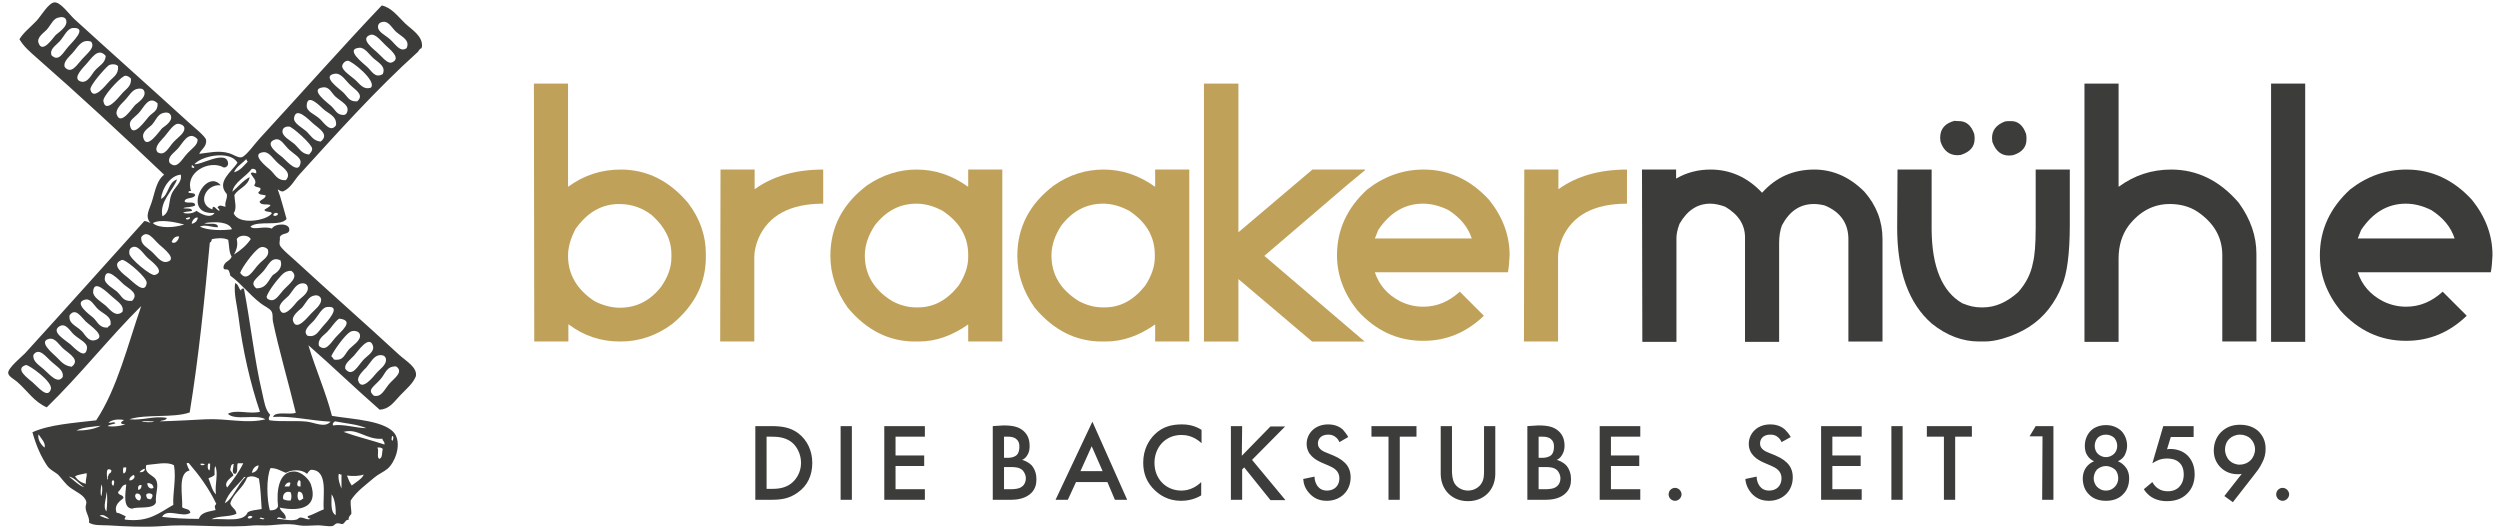
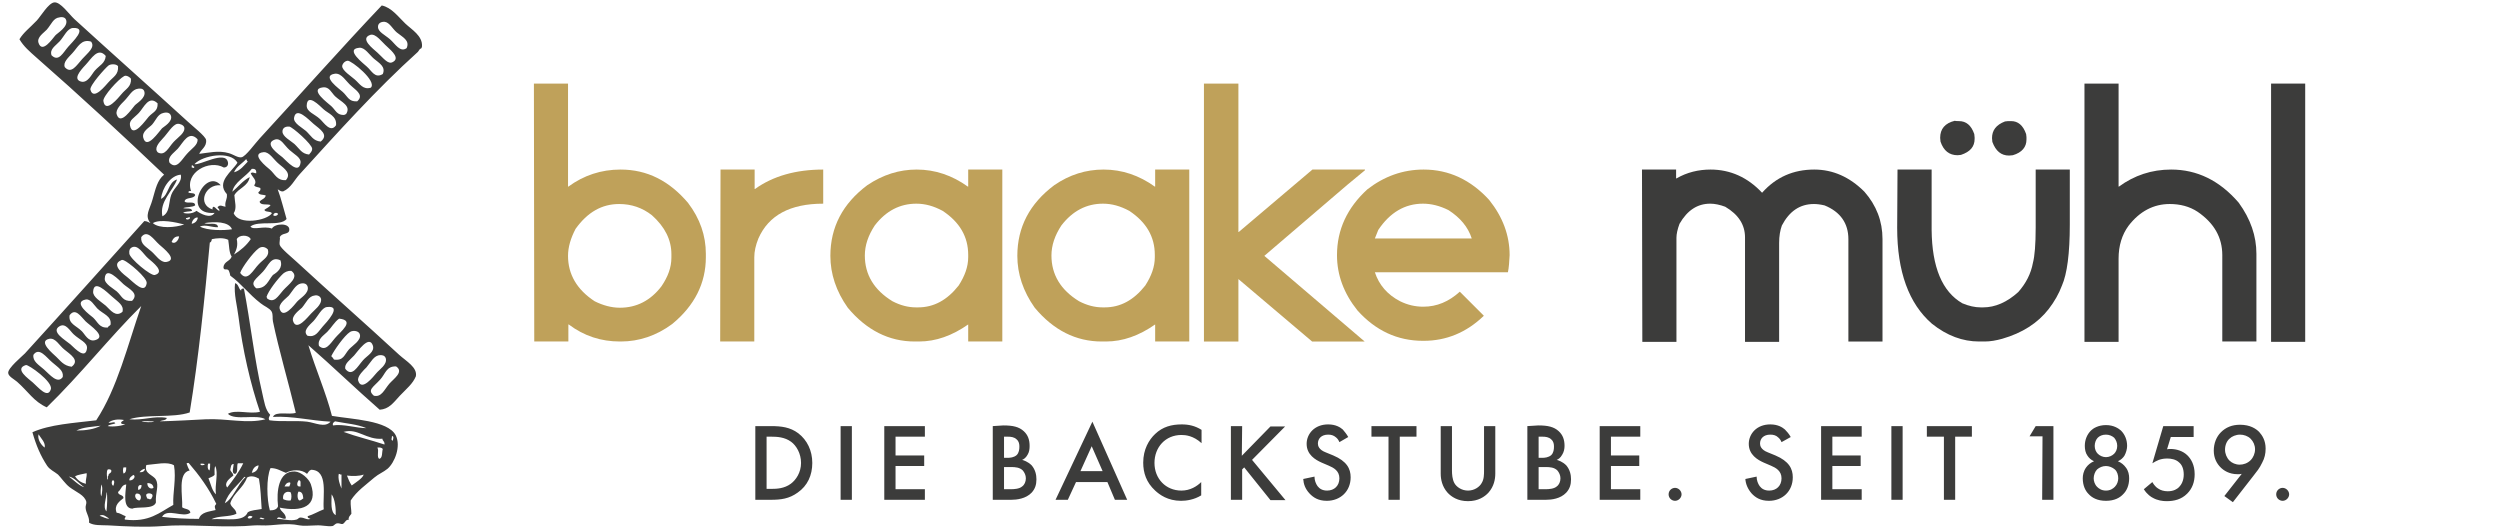
<svg xmlns="http://www.w3.org/2000/svg" version="1.1" id="Ebene_1" x="0px" y="0px" viewBox="0 0 732.8 155.9" style="enable-background:new 0 0 732.8 155.9;" xml:space="preserve">
  <style type="text/css">
	.st0{display:none;}
	.st1{display:inline;opacity:0.38;}
	.st2{fill-rule:evenodd;clip-rule:evenodd;fill:#3C3C3B;}
	.st3{fill:#BFA15A;}
	.st4{fill:#3C3C3B;}
</style>
  <g>
    <g id="Ebene_1_00000103958733355399912830000013512185381279770774_" class="st0">
      <g class="st1">
        <g>
          <path class="st2" d="M73.6,62.2c-2.3,0.9-4.6-3-2.3-4.7c3.8-0.5,3.4,2.2,3,4.4C74,61.7,73.5,62.3,73.6,62.2L73.6,62.2z" />
          <path class="st2" d="M98.7,134.8c-0.9-0.1-2.3,0.3-2.3-0.7" />
          <path class="st2" d="M96.4,67.1c-2.2,2.6-9.5,0.3-12.1,2.6c1.1,1.4,4.5-0.4,7.2,0.7c1-1.8,6-2,5.8,0.5c-0.2,1.7-2.7,0.9-3.2,2.6      c0.2,0.5-0.3,1.6,0,2.6c0.3,1.2,4.1,4.2,5.6,5.6c11.6,10.5,22.7,20.3,34.4,31.2c2.4,2.2,6.2,4.2,5.6,7.2      c-1.1,2.5-3.1,4.1-5.4,6.5c-2.3,2.5-3.6,4.5-6.7,4.6c-8.1-7-15.8-14.6-23.9-21.6c2.4,8,5.9,16.1,7.9,23.7      c6.6,1.1,18.8,1.5,21.4,6.5c1.9,3.7-0.3,9.2-2.8,11.2c-1.4,1.1-2.9,1.7-4.4,3c-2.7,2.4-5.8,4.5-7.9,7.7      c-0.2,1.7,0.3,2.8,0.2,4.4c-0.6,0.9-1,1.1-0.9,2.1c-0.9-0.3-1.3,1.1-2.1,1.4c-0.4,0.1-1.1-0.4-1.9-0.2c-0.6,0.1-1.2,0.9-1.6,0.9      c-1.5,0.2-3.4-0.3-5.4-0.2c-2.7,0.1-4.2,0.3-5.6,0c-4.8-1-8.7,0.2-12.8,0c-1.8-0.1-3.6,0.1-5.6,0.2c-9.9,0.4-19-0.6-27.4,0      c-5.9,0.4-12.4,0.1-18.1-0.2c-2.5-0.1-5,0.2-6.5-0.9c0.2-1.9-1-3.2-1.2-4.9c-0.1-0.6,0.4-1.4,0.2-2.1c-0.5-2.2-3.3-3.2-5.6-4.9      c-1.6-1.2-2.8-3.2-3.9-4.2c-1.2-1.1-2.7-1.6-3.7-3c-2.2-3.3-3.7-6.8-4.9-11.2c5.8-2.7,13.8-3.1,21.4-3.9      c7.1-10.7,10.5-25.1,15.1-38.4c-10.5,10.4-20.6,23.2-31.6,33.9c-4.3-1.9-6.1-5.2-10-8.6c-1-0.8-3-1.9-3-3      c-0.1-1.7,4.5-5.3,5.6-6.5c13.3-14.4,27.6-30.5,40.2-44.4c0.9,0,1.4,0.4,2.1,0.7c-2.1-2.5-0.2-4.6,0.7-7.9      c1-3.5,1.7-6.6,3.9-8.4C41.4,39,27.1,25.8,12.4,13c-2-1.8-4.2-3.6-5.6-6.1c1.4-2.3,3.5-3.8,5.8-6.3c1.4-1.5,3.9-5.8,5.8-6      c2.1-0.2,4.9,3.9,6.7,5.6c12.9,11.7,25.2,22.6,38.1,34.4c1.7,1.6,5.8,4.8,6,6.1c0.4,2.3-1.8,3.4-2.3,4.7c3-0.3,6.5-1.2,10-0.2      c1.6,0.4,3,1.6,4.2,1.4c1.4-0.2,4.5-4.6,6.1-6.3c13.4-14.6,27.8-30.8,40.9-44.6c3.4,0.7,5.6,3.9,7.9,6c2.2,2,5.9,4.1,5.6,7.7      c-0.1,0.5-0.2,0.7-0.6,0.8c-0.2,0.1-0.3,0.5-0.8,1c-14,12.7-26.7,26.9-39.5,40.9c-1.8,2-3,4.7-5.6,5.8c-0.9,0.1-1.2-0.5-1.9-0.7      C94.5,60.1,95.5,64.5,96.4,67.1L96.4,67.1z M15.9,3.6c-0.9,1-3.4,2.6-2.8,4.4c1.2,3.7,4.7-1.5,5.6-2.6c0.7-0.8,4.4-2.8,3.7-5.1      c-0.4-1.3-1.9-1-2.3-0.9C18.1-0.2,17.5,1.9,15.9,3.6L15.9,3.6z M133.4,4.6c-1.4-1.2-2.4-3.3-3.9-3.5c-1.3-0.1-2.2,0.6-2.3,1.6      c-0.1,1.7,2.3,2.7,3.9,4.2c1.8,1.6,3.5,4.6,5.6,3C137.8,7.2,135.3,6.2,133.4,4.6L133.4,4.6z M23.1,9.4c1.3-1.5,6.8-6.5,1.6-6.3      c-1.9,0.1-3,2.9-4.4,4.4c-1.4,1.5-3.4,2.6-2.8,4.7C20,14.7,21.5,11.3,23.1,9.4z M126.8,11.3c2,1.7,3.5,4.1,5.1,3.2      c2.5-1.3-0.2-3.7-1.9-5.1c-1.9-1.6-3.8-4.5-5.6-3.9C120.7,6.7,125.5,10.1,126.8,11.3L126.8,11.3z M24.5,11.5      c-1.4,1.5-3.2,3-2.6,4.7c2.1,2.4,3.9-0.6,5.8-2.8c1.8-2.1,4.4-3.9,3-5.8C27.5,6.6,26.4,9.6,24.5,11.5L24.5,11.5z M125.7,13.4      c-1.4-1.2-3.1-3.9-4.9-3.7c-5,0.5,1.7,5.5,2.6,6.3c1.7,1.5,2.8,4.1,5.4,2.6C129.6,16.1,127.5,15,125.7,13.4L125.7,13.4z       M28.9,15.5c-1.9,2.1-4.2,4.7-1.6,5.6c2.3,0.7,3.7-2.6,4.7-3.7c1.6-1.8,3.5-2.4,3.7-4.9C33.1,9.4,30.9,13.4,28.9,15.5z       M116.8,14.1c-1.2,0.1-1.9,1.2-1.9,1.9c0,1.5,3.1,3.4,4.2,4.4c1.7,1.5,2.7,3.6,5.4,2.8C126.8,20.9,118.1,14,116.8,14.1      L116.8,14.1z M36.6,15.7c-1.1,0.7-6.4,6.7-6,8.1c1,3.9,5.3-1.7,6-2.6c1.6-1.8,3.4-2.5,3.3-5.3C39.3,15.1,37.5,15.1,36.6,15.7z       M118.2,22.7c-1.9-1.6-3.3-4.5-5.6-4.2c-5,0.7,1.7,5.3,2.6,6.1c1.7,1.5,2.1,3.5,4.9,3.3C122.1,25.9,120.4,24.5,118.2,22.7      L118.2,22.7z M42,19.2c-2,1.1-7.2,6.9-7,8.4c0.7,4.4,5.1-1.3,6-2.3c1.5-1.8,3.3-2.4,3.3-5.1C44.1,19.8,42.7,18.8,42,19.2z       M112.6,25.9c-1.3-1.2-2-3.2-3.9-3c-5.1,0.6,1.9,5.5,2.8,6.3c1.6,1.5,1.9,3.1,4.4,3c0.1-0.2,0.2-0.3,0.5-0.2      C118.2,29.2,114.7,27.9,112.6,25.9z M42,27.6c-0.9,0.9-3,2.9-2.6,4.4c1.2,4.1,5.3-2.1,6.1-3c0.6-0.6,3.9-2.5,3.2-4.7      c-0.4-1.2-1.9-0.9-2.1-0.9C44.6,23.7,43.7,25.8,42,27.6z M46.9,31.5c-1.6,1.7-3.4,2.4-3,4.2c0.9,4.7,5.5-2.1,6.3-3      c1.5-1.6,3.1-1.9,3-4.4C50.2,25.5,48.6,29.8,46.9,31.5z M108.7,30.4c-1.2-1.1-5.5-5.6-5.6-1.2c0,2.1,2.6,2.7,4.4,4.4      c1.2,1.2,3.6,4.8,5.4,2.1C113.3,32.6,110.3,31.8,108.7,30.4L108.7,30.4z M51.3,35.5c-1,1.1-3.6,2.3-3,4.4      c1.2,4.3,5.4-2.3,6.3-3.2c0.4-0.4,3.6-2.2,3-4.2c-0.4-1.4-2.1-1.1-2.6-0.9C53.1,32,52.7,33.9,51.3,35.5z M105.4,35.2      c-1.6-1.4-5.8-5.9-6.5-2.1c-0.3,1.9,2.8,3.4,3.9,4.4c1.8,1.6,2.4,3.3,4.9,3.5C110.6,38.9,107.6,37.1,105.4,35.2L105.4,35.2z       M58.5,41.3c1.5-1.6,4-3.1,3.5-4.9c-0.2-0.7-1.3-1.3-2.3-1.2c-1.6,0.2-3.5,3.4-4.9,4.9c-1.5,1.6-3,3.4-1.6,4.7      C55.6,46.1,56.8,43.1,58.5,41.3L58.5,41.3z M105,43.6c0-1.5-6.6-7.3-7.7-7.4C95.6,36,95.1,37,95,37.8c-0.1,1.8,2.8,3.2,3.9,4.2      c1.7,1.6,2.4,3.4,4.9,3.5C104.3,45,105,44.6,105,43.6L105,43.6z M59.9,43.6c-1.4,1.5-3.6,2.8-2.8,4.7c2.4,2.6,4.2-1.2,5.8-3      c1.6-1.8,3.7-2.9,3.5-4.9C63.6,37.3,61.8,41.6,59.9,43.6L59.9,43.6z M95,46.4c1.5,1.3,5.5,5.9,6.1,1.9c0.2-1.7-2.1-2.8-3.7-4.2      c-2-1.7-2.9-4.1-4.9-3.5C88.4,41.8,94.2,45.7,95,46.4L95,46.4z M93.8,48.7c-1.8-1.5-3.2-4.2-5.1-3.9c-4.8,0.5,1.3,5.1,2.1,5.8      c1.8,1.5,2.4,3.8,5.4,3.5C98.1,52,95.6,50.3,93.8,48.7L93.8,48.7z M65.5,48.7c1.8,0.5,10.3-4.7,11.2-0.7c0.2,1-0.2,1.8-1.4,1.9      c-4.8-2.8-13.1,1.6-10.9,7.9c-0.5-0.1-0.9,0.1-0.9,0.5c0.6,0.4,2.2,0,2.3,0.9c-0.5,1.4-3.2,0.5-3.5,2.1c0.6,1,3.6-0.3,3.5,1.4      c-0.9,0.7-2.8,0.4-3.9,0.9c1,0.3,2.9-0.2,3,0.9c-0.9,0.3-2.4,0.1-3,0.7c1.7,0.5,3.4,0.2,4.4-0.7c1.2,0.9,4.7,2.8,6,0.7      c-11.3,0.9-3.1-15.3,2.1-9.3c-5.3-0.5-8.1,6.4-2.8,8.1c-0.1-0.5,0.1-0.9,0.5-0.9c0.7,0.4,1,1.2,1.9,1.4c0.2-0.7-1-1.1-0.5-1.4      c0.8-0.8,1.4-0.1,2.6,0c-0.3-1.9,0.7-2.4,0.5-4.2c-3.8-4.1,1.8-7.6,3.5-10.5C77.6,44.2,68.3,45.8,65.5,48.7L65.5,48.7z       M78.7,51.5c2.2-0.6,3.3-2.3,4.6-3.7c-0.5,0.1-0.3-0.7-0.7-0.7C81.3,48.6,79.5,49.5,78.7,51.5z M64.5,49.9      c0.6,0,0.7,0.4,0.9-0.2c-0.5,0-0.3-0.6-0.9-0.5C64.5,49.2,64.5,49.9,64.5,49.9z M84.8,50.4c-2,2.6-5.9,4.4-6.5,7.7      c2-1.6,3.4-3.7,5.8-4.9c-0.6,3.2-3.8,3.7-5.1,6c0.1,2.2,0.9,4.3-0.2,6.1c1.6,4.1,11.2,2.5,12.8,0c-0.4-0.8-2.3-0.2-2.6-1.2      c0.7-0.6,1.6-0.8,2.1-1.6c-1.1-0.5-3.4,0.2-3.7-1.2c0.6-0.8,1.9-0.9,2.1-2.1c-0.8-0.4-2.2-0.1-2.6-0.9c0.2-0.6,0.9-0.6,0.7-1.6      c-0.7-0.3-1.8-0.2-2.1-0.9c1.3-1.6-0.6-2.8-1.2-3.9c0.6-0.6,1.1,0,1.9,0C86.3,50.7,85.8,50.3,84.8,50.4L84.8,50.4z M54.3,60.4      c2.7-1.3,2.2-5.7,5.3-6.5c-1.4,4-6,7.3-4.9,12.3c2.6-1.2,2.1-4.8,3-7.2c0.9-2.5,3.8-4.2,3.3-6.7C57.5,52.6,54.7,56.8,54.3,60.4      L54.3,60.4z M92,65.9c0.5,0.5,1.4,0.1,1.6-0.5C93.2,64.9,92,65,92,65.9z M64.5,68.7c1.1-0.3,1.8-1,2.1-2.1      C65.8,66.3,64.6,67.6,64.5,68.7z M62.7,66.9c-0.1,0.9,1.6,0.4,1.4-0.2C63.4,66.5,63.2,66.9,62.7,66.9z M51.5,68.5      C53.7,70.5,59,70,62,69C59.4,68.3,53.9,67,51.5,68.5z M73.4,69.9c-2.1,0.1-4.1-1-6.1-0.2c2.3,1.4,8.1,1.4,10.7,0.9      c-1-2.7-5.9-2.6-9.3-2.1C70,69.2,73.3,68,73.4,69.9L73.4,69.9z M51,78c1.3,1.2,3,3.8,4.9,3.5c4.3-0.7-1-4.7-2.3-5.8      c-1.9-1.6-4-5.3-6.1-2.6C47.4,75.6,49.1,76.4,51,78L51,78z M79.6,73.8c0.4,2.3-0.1,3.5-0.9,5.1c2.2-1.4,4.1-3,5.6-5.1      C83.6,72.3,80.3,72.4,79.6,73.8L79.6,73.8z M57.8,74.8c1,1,2.4-0.6,2.6-1.9C58.9,72.9,58.2,73.7,57.8,74.8z M71.3,73.8      c-0.1,0.5-0.2,1-0.7,1.2c-1.7,18.6-3.7,38.9-6.7,57c-5.6,1.9-14.6,0.4-20.2,2.3c4.7,0.5,8.3-1.3,12.6-0.5      c-0.2,1-1.7,0.7-2.3,1.2c5-0.1,10.9-0.5,15.3-0.7c7.1-0.3,13.9,1.6,20,0c-3-1.8-10.2,0.6-12.6-1.9c2.7-1.6,7.3,0.2,10.7-0.7      c-3.2-9.4-5.8-20.8-7.2-31.9c-0.5-3.8-1.7-7.5-1.2-11.2c1.2,0.3,1.2,1.9,2.1,2.6c-0.1-0.6,0.3-0.8,0.9-0.7      c2.2,11.2,3.6,24.1,6.1,34.6c0.8,3.5,1,5.9,2.8,7.7c-0.3,0.4-0.8,1.3-0.2,1.9c4,0.6,8.5,0,12.6,0.5c2.8,0.3,6,2.2,7.9,0      c-6.7-0.3-12.6-2-19.3-1.6c0.9-2.1,5.4-0.6,7.7-1.4c-2.4-10-5.7-21.3-7.7-30.7c-0.2-1.1,0.1-2.3-0.5-3.2      c-0.6-1.2-2.4-1.8-3.7-2.8c-4-3.1-6.5-6.5-10.2-9.3c-0.2-0.5-0.2-1.2-0.5-1.6c-0.5-1.1-1.7,0.1-1.9-1.2c0.2-2,2.2-2.1,2.8-3.7      c-0.9-1.3-0.8-3.7-1.2-5.6C75.3,73.4,73,73.6,71.3,73.8L71.3,73.8z M86.9,77.1c-1.7,1.3-5.4,6.3-6.1,8.1c2.4,3.4,4.4-1,6.3-3      c1.6-1.7,3.6-2.6,3-4.9C89.1,76.2,87.9,76.4,86.9,77.1L86.9,77.1z M43.6,78.7c0.2,1.7,7.3,7.6,8.6,7.2c3.5-1.1-0.7-4.2-2.3-5.6      c-1.7-1.4-3.4-4.9-5.6-3.5C43.9,77.1,43.5,77.4,43.6,78.7L43.6,78.7z M88.5,84.8c-2.3,2.5-4.6,3.7-2.3,5.6      c3.4,0.1,4-2.7,5.6-4.4c1.5-0.9,3.4-2.4,2.6-4.9C91.1,79.5,90.3,82.9,88.5,84.8L88.5,84.8z M43.1,86.9c1.9,1.6,5.8,5.7,6.3,1.9      c0.2-1.8-6.2-7.1-7.7-7.7c-0.7-0.2-0.6-0.1-0.9,0C37.3,82.4,42.1,85.9,43.1,86.9z M95.2,91.1c1.7-1.9,5.6-4.4,2.8-6.5      c-1.2-0.1-2.2,0.4-2.8,0.9c-1.7,1.6-5,5.8-5.6,7.9c0.2,0.1,0.3,0.2,0.2,0.5C92.2,95.5,93.5,93,95.2,91.1z M41.7,89      c-1.4-1.2-6.1-6.4-6.3-1.9c-0.1,1.7,3.1,3.4,3.9,4.2c1.8,1.6,1.9,3.4,5.1,3.2C47.1,92.1,43.5,90.6,41.7,89L41.7,89z M97.1,92.9      c-0.7,0.8-3.6,2.6-3,4.4c1.1,3.7,5-1.6,5.8-2.6c1.1-1.2,4-2.8,3.5-4.9c-0.3-1.4-1.7-1.3-2.3-1.2C99.3,89.1,98.2,91.7,97.1,92.9      L97.1,92.9z M37.8,93.1c-1.7-1.5-6.1-5.9-6.3-1.6c-0.1,1.8,2.7,3.3,4.2,4.6c1.6,1.4,3.3,4,5.6,2.1C42,96.1,39.9,95,37.8,93.1      L37.8,93.1z M101.5,96.9c-0.6,0.7-3.6,2.6-3,4.4c1.1,3.7,5.1-1.5,6.1-2.6c1-1.1,3.7-3,3.2-4.9c-0.3-1.2-1.8-1.2-2.1-1.2      C103.7,93,103,95.2,101.5,96.9L101.5,96.9z M32.9,97.1c-1.1-1-2.2-3.4-3.9-3c-4.6,0.9,1.8,5.4,2.6,6.1c1.7,1.5,2.1,3.5,4.9,3.3      c0.2-0.5,0.7-0.5,0.9-0.9C37.8,99.6,34.9,99,32.9,97.1L32.9,97.1z M108.5,103.1c1-1.1,6.9-7.2,1.4-6.5c-1.7,0.2-2.9,3.1-4.4,4.6      c-1.6,1.7-3.7,3.3-2.1,4.9C106.1,106.9,106.9,105,108.5,103.1z M27.8,104.8c1.1,1,2.2,3.6,4.4,3c4.2-1.1-1.9-5-3.2-6.3      c-1.7-1.6-3.5-4.6-5.3-2.1C23.1,102.3,25.8,102.9,27.8,104.8L27.8,104.8z M112.6,107.1c1.7-2,6.9-6,1.4-6.5      c-1.6,1.1-2.6,2.9-3.9,4.4c-1.2,1.3-3.4,2.4-2.8,4.6C109.4,111.7,110.9,109.1,112.6,107.1L112.6,107.1z M23.8,109.2      c1.9,1.8,5.2,5.1,5.6,1.4c0.2-1.9-2.5-2.9-4.4-4.6c-1.2-1.1-2.6-3.9-4.7-2.8C17.1,104.9,22.3,107.7,23.8,109.2L23.8,109.2z       M117.3,110.8c1.1-1.3,4.1-3,3.7-4.9c-0.3-1.3-2.2-1.6-3.2-0.9c-1.9,1.3-5.4,6.2-6.3,8.1c0.3,0.4,0.7,0.7,0.9,1.2      C115.4,114.7,115.7,112.7,117.3,110.8z M21.8,110.8c-1.6-1.3-2.9-3.9-4.9-3.5c-4.2,0.8,1.4,5.2,2.3,6c1.3,1.2,2.3,3,5.1,3.2      C27.1,114.5,23.8,112.5,21.8,110.8L21.8,110.8z M121.9,114.5c1.3-1.5,4-2.7,3.3-4.9c-1.2-3.8-5.2,2.1-6.3,3.2      c-1.4,1.5-3.4,2.7-3,4.4C118.3,120.3,120.2,116.6,121.9,114.5L121.9,114.5z M17.8,115.2c-1.9-1.6-4.3-5.2-6.3-2.6      c-0.4,2.1,1.7,3.3,3.5,4.9c1.9,1.7,4.6,5,6.3,2.6C21.7,117.9,19.7,116.9,17.8,115.2z M123.1,116.9c-0.7,0.7-3.2,3-2.8,4.4      c1.1,3.7,5.1-1.5,6-2.6c1-1.2,3.7-2.9,3.2-4.9c-0.3-1.3-1.6-1.2-1.9-1.2C125.7,112.9,124.7,115.2,123.1,116.9L123.1,116.9z       M11.3,122c1.8,1.6,5,5.6,6.1,2.3c0.8-2.6-7.5-8.4-8.4-8.1C4.9,117.3,10,120.8,11.3,122L11.3,122z M130.8,122.4      c1.5-1.7,5-4,2.3-5.8c-3.3-0.2-3.5,2.5-5.4,4.4c-2.5,2.6-4.3,3.5-2.1,5.4C128.1,126.9,129,124.5,130.8,122.4L130.8,122.4z       M36.6,135.5c1.1,0.2,1.9-0.6,2.3,0.2c-0.8,0.4-2,0.3-2.6,0.9c1.8,0.4,5.1-0.1,5.8-0.7c-0.6,0-1.4,0.1-1.4-0.5      c0.1-0.6,0.7-0.5,0.9-0.9C39.8,134.2,37.8,134.4,36.6,135.5L36.6,135.5z M52,135c-1.3,0.1-3.2-0.3-4.2,0.2      C49.1,135.1,51,135.5,52,135z M112.6,135c-0.3,0.4-0.9,0.5-0.7,1.4c3.4-0.6,7.9,0.9,11.2,0.9C119.8,135.9,116.7,135.7,112.6,135      L112.6,135z M25.9,138c3.2,0,6.1-0.4,8.1-1.6C31.3,136.8,28.1,136.9,25.9,138z M128.5,140.8c-5.3,0.5-8.4-3.6-13-2.3      c4.3,1.6,9.2,2.7,13.7,4.2C129.3,141.6,128.5,141.6,128.5,140.8z M15.2,143.8c0.4-1.7-1.3-3.1-2.1-4.4      C12.8,141.1,14.1,142.9,15.2,143.8z M131.9,141.5c0.1-0.5,0.6-1.5-0.2-1.6C131.7,140.6,131.3,141.1,131.9,141.5z M127.5,147.6      c1.1-0.4,0.8-2.2,1.2-3.3c-0.4-0.4-1-0.6-1.9-0.5C127.4,144.7,126.5,147.1,127.5,147.6z M49.4,149.6c-0.9,2.9,2.4,3.3,3.2,4.9      c1.2,2.1-0.3,4.3,0,7.7c-0.8,2.4-6.3,1.2-7.9,2.1c-3.3-0.1-2.3-5.2-2.1-8.1c-1.6,0.2-1.8,1.8-2.8,2.6c0,1.3,1.8,0.8,1.9,2.1      c-1.3,1-3.3,2.4-2.3,4.9c1.3,0.1,2,0.8,3,1.2c0.1,0.6-0.4,0.5-0.2,1.2c8.1,1,11.7-2.4,16.3-4.9c-0.2-4,1-8.8,0.2-13.2      C56.5,148.3,52.4,149.3,49.4,149.6L49.4,149.6z M63.8,151.5c-4.1,0.8-2.3,8.4-2.6,12.3c0.9,0.7,2.6,0.5,2.8,1.9      c-2.6,1.8-7.8-1.7-9.5,1.4c3.8,0.5,8,0.7,12.3,0.7c0.6-2.2,3.4-2.4,5.6-3c-0.4-1.2-0.5-1.2,0.2-2.1c-2.5-5.2-5.8-9.6-9.3-13.7      c-0.3,0-0.7,0-0.7,0.2C63.1,149.9,63.4,150.8,63.8,151.5L63.8,151.5z M78.5,153.1c-1.1,0.8-3.3,2.4-2.1,3.9      c1.9-2.5,3.9-5.1,5.4-8.1h-1.9c-0.5,1,0.2,3.2-0.9,3.5c-1.4-0.1-0.4-2.3-0.5-3.2c-1,0-0.9,1.1-1.2,1.9      C77.6,151.9,78.4,152.1,78.5,153.1L78.5,153.1z M68.9,149.4c-0.3-0.3-0.8-0.3-1.4-0.2C67.2,149.9,68.9,149.8,68.9,149.4z       M70.6,151.5c0.2-0.6,0.3-1.4,0.2-2.3h-0.7C69.8,149.9,69.9,151.1,70.6,151.5z M84.8,152.2c1.3-0.3,2.1-1.1,2.3-2.6      C85.8,150,85.1,150.9,84.8,152.2z M72.2,152.9c-0.5,0.6-1.3,0.8-2.1,1.2c0.8,1.9,1.1,4.1,2.6,5.4c-0.5-3.3,1-7.1-0.2-9.5      C72.1,150.6,72.2,151.8,72.2,152.9L72.2,152.9z M41.7,152.4c0.8-0.2,0.9-1.1,0.9-2.1h-0.9C41.4,151,41.4,151.8,41.7,152.4z       M96.1,152.2c-1.7-0.6-2.9-1.6-5.1-1.6c-1.4,3.2-1.3,10.6-0.2,14.2c1.4,0,2.4-0.3,2.8-1.4c-0.6-4.9,0.1-11.8,5.6-11.6      c2.1,0.1,4.7,2.4,5.4,4.2c2.7,7.5-3.1,9.3-10.5,7.9c0.4,1.5,2,1.7,2.1,3.5c-0.7,0.9-2.6-1.1-3,0.2c2,0,4.5,0.8,6.5,0.2      c0.6-0.1,0.8-0.7,1.4-0.7c1.3,0,2.1,0.9,3.2,0.5c-0.4-0.3-1-0.2-0.9-0.9c2-0.6,3.6-1.5,5.4-2.3c-0.5-4.4,1.8-13.1-4.2-13.2      c-0.7,0.2-1,0.9-1.4,1.4C101.4,151,98.2,151.1,96.1,152.2L96.1,152.2z M47.1,152c1.1,0.1,1.7-0.3,1.9-1.2      C48.1,151,47.5,151.4,47.1,152z M36.2,154.3c0,0.2,0.3,0.2,0.2-0.2v-0.7c0.2-0.1,0.3-0.2,0.2-0.5c0.2-0.7,1.1-0.6,0.9-1.6      c-0.3-0.2-0.6-0.3-1.2-0.2C35.9,151.7,36.3,153.2,36.2,154.3L36.2,154.3z M25.5,153.4c0.8,1.2,2,2.2,3.7,2.6      c-0.2-1.4,0.4-2.1,0.2-3.5C28,152.7,26.5,152.8,25.5,153.4L25.5,153.4z M114.8,157.5v-4.6c-0.4,0.1-0.5-0.3-0.9-0.2      C113.5,154.2,114.2,156.2,114.8,157.5L114.8,157.5z M116.6,153.1c0.4,1.2,0.9,2.3,1.6,3.3c1.4-1,3.7-2.4,3.9-3.7      C120.7,153.4,118.6,153.4,116.6,153.1L116.6,153.1z M43.6,154.8c1.2,0.3,2.4-1.4,1.4-1.9C44.4,153.4,43.7,153.7,43.6,154.8z       M28.5,157.1c-1.7-1.1-3.3-3.3-5.1-3.5C25,154.7,26.9,156.7,28.5,157.1z M83.1,153.8c-1.2,3.5-4.5,5-5.6,8.6      c0.3,1.6,1.9,1.8,2.1,3.5c-2.3,1.1-6.2,0.6-8.4,1.9c4.5-0.3,10.8,1.2,12.1-2.3c1.1-0.9,3.1-0.8,4.6-1.2      c-0.2-3.5-0.4-7.1-0.9-10.2C85.9,153.5,84.3,153.1,83.1,153.8L83.1,153.8z M75.7,162.4c2.7-1.5,4.3-6.1,6.7-8.6      c0.2,0,0.2-0.3-0.2-0.2C80,156.5,76.9,158.5,75.7,162.4L75.7,162.4z M38.2,156.6c0.2-0.2,0.7-2-0.2-1.9      C37.6,155.2,37.7,156.4,38.2,156.6z M101,156.9c-0.1-0.8,0.4-2.2-0.7-2.1C99.9,155.4,99.5,157.1,101,156.9z M95.7,156.9h1.6      c0.1-0.5,0.6-1,0.2-1.4C96.4,155.4,96,156.1,95.7,156.9z M51.7,157.3c-0.1-1.2-0.9-1.6-2.1-1.6      C49.6,156.9,50.7,157.9,51.7,157.3z M34.3,160.1c0.2-1,0.5-3,0-3.9C34.1,157.2,33.8,159.2,34.3,160.1z M46.6,158      c0.8-0.1,1.1-0.7,1.2-1.6C46.6,156.1,46.5,157,46.6,158z M35.9,165.2c0.3-1.6,0.5-5.7,0-6.5C36.1,160.8,34.7,163.5,35.9,165.2z       M95.2,161c0.7,0.4,1.4,0.6,2.6,0.5c0.3-0.7,0.3-2.1,0-2.8C96.3,158.1,94.9,159.1,95.2,161L95.2,161z M100.6,161.5      c0.7,0,0.9-0.5,1.4-0.7c-0.1-1.3-0.3-2.3-1.6-2.3C99.9,159.2,99.9,161.1,100.6,161.5L100.6,161.5z M45.9,159.2      c-0.8,0.6,0,2.3,1.2,2.3C48,160.7,47.5,158.8,45.9,159.2z M49.4,159.4c-0.2,0.7,0.2,0.9,0.2,1.4c0.6,0,0.7,0.4,1.4,0.2      c0.1-0.5,0.6-0.7,0.5-1.4C51.2,159.2,50,158.9,49.4,159.4L49.4,159.4z M112.9,166.4c0.1-2-0.3-5.4-1.4-7      C111.5,162.2,111.1,165.4,112.9,166.4z M36.9,167.5c-0.8-0.5-2-1.7-3.3-0.9C34.6,166.9,36.1,167.8,36.9,167.5z M83.4,167.3      c0.5,0.5,1.4,0.1,1.6-0.5C84.3,166.5,83.6,166.6,83.4,167.3z M88.9,167.5c-0.4,0-1.4-0.6-1.6,0      C87.7,167.5,88.7,168.2,88.9,167.5z" />
        </g>
        <g>
          <path class="st3" d="M173.1,27h9.7v29.3h0.1c4.4-3.2,9.4-4.8,14.8-4.8c7.5,0,13.9,3.2,19.2,9.5c3.3,4.5,5,9.3,5,14.5v1      c0,7.4-3.2,13.8-9.6,19c-4.5,3.3-9.4,4.9-14.6,4.9h-0.3c-5.3,0-10.2-1.6-14.5-4.8h-0.1v4.8h-9.7L173.1,27L173.1,27z M182.9,75.9      c0,5.3,2.5,9.6,7.6,12.9c2.4,1.2,4.7,1.8,7.2,1.8c4.8,0,8.7-2,11.9-6.1c1.9-2.7,2.8-5.4,2.8-8.1v-1c0-4.1-1.9-7.8-5.6-11      c-2.7-2.1-5.8-3.2-9.3-3.2c-4.9,0-9,2.4-12.4,7.1C183.6,70.9,182.9,73.5,182.9,75.9L182.9,75.9z" />
          <path class="st3" d="M226.2,51.4h9.7V57h0.1c5.2-3.7,11.7-5.6,19.4-5.6v9.7c-9.4,0-15.5,3.3-18.4,9.9c-0.8,1.9-1.2,3.7-1.2,5.4      v23.9h-9.7V51.4L226.2,51.4z" />
          <path class="st3" d="M282,51.4c5.2,0,10.1,1.6,14.5,4.8h0.1v-4.8h9.7v48.9h-9.7v-4.8c-4.5,3.2-9.2,4.8-13.9,4.8h-1.3      c-7.3,0-13.7-3.2-19-9.6c-3.3-4.6-4.9-9.6-4.9-14.8c0-8.1,3.5-14.8,10.5-20.1C272.3,52.9,277,51.5,282,51.4z M267.3,75.9      c0,5.5,2.6,9.8,7.8,13c2.2,1.1,4.4,1.7,6.7,1.7h0.6c4.4,0,8.3-2.1,11.6-6.2c1.8-2.7,2.7-5.4,2.7-8v-0.7c0-5.1-2.4-9.3-7.3-12.5      c-2.5-1.4-5-2.1-7.5-2.1c-4.7,0-8.6,2.1-11.9,6.2C268.2,70.1,267.3,73,267.3,75.9L267.3,75.9z" />
          <path class="st3" d="M335.1,51.4c5.2,0,10.1,1.6,14.5,4.8h0.1v-4.8h9.7v48.9h-9.7v-4.8c-4.5,3.2-9.2,4.8-13.9,4.8h-1.3      c-7.3,0-13.7-3.2-19-9.6c-3.3-4.6-4.9-9.6-4.9-14.8c0-8.1,3.5-14.8,10.5-20.1C325.4,52.9,330.1,51.5,335.1,51.4z M320.3,75.9      c0,5.5,2.6,9.8,7.8,13c2.2,1.1,4.4,1.7,6.7,1.7h0.6c4.4,0,8.3-2.1,11.6-6.2c1.8-2.7,2.7-5.4,2.7-8v-0.7c0-5.1-2.4-9.3-7.3-12.5      c-2.5-1.4-5-2.1-7.5-2.1c-4.7,0-8.6,2.1-11.9,6.2C321.3,70.1,320.3,73,320.3,75.9L320.3,75.9z" />
          <path class="st3" d="M363.7,27h9.7v42.2h0.1l20.9-17.8h15v0.1l-5.1,4.2l-23.6,20.2l28.5,24.4h-15l-21-17.8v17.8h-9.7V27      L363.7,27z" />
          <path class="st3" d="M426.1,51.4c7.2,0,13.4,2.9,18.6,8.6c3.8,4.9,5.8,10.1,5.8,15.8c-0.1,1.8-0.2,3.5-0.5,4.9h-37.8      c1.2,3.6,3.6,6.4,7.2,8.3c2.1,1.1,4.3,1.6,6.6,1.6c3.8,0,7.3-1.4,10.4-4.3l6.8,6.8v0.1c-4.9,4.7-10.6,7.1-17.1,7.1h-0.2      c-7.3,0-13.5-2.9-18.6-8.6c-3.8-4.8-5.8-10.1-5.8-15.8c0-7.2,2.9-13.5,8.6-18.7C414.9,53.4,420.2,51.5,426.1,51.4L426.1,51.4z       M412.2,71.1h27.6c-1.1-3.3-3.3-5.9-6.6-8c-2.5-1.2-4.9-1.8-7.3-1.8c-5.2,0-9.4,2.5-12.8,7.5L412.2,71.1z" />
          <path class="st3" d="M454.7,51.4h9.7V57h0.1c5.2-3.7,11.7-5.6,19.4-5.6v9.7c-9.4,0-15.5,3.3-18.4,9.9c-0.8,1.9-1.2,3.7-1.2,5.4      v23.9h-9.7V51.4L454.7,51.4z" />
          <path class="st4" d="M488.2,51.4h9.7V54h0.1c3-1.7,6.3-2.6,9.7-2.6c5.7,0,10.5,2.2,14.7,6.6c4-4.4,9-6.6,14.9-6.6      c5.4,0,10.1,2.1,14.2,6.3c3.4,3.8,5.1,8.3,5.1,13.5v29.1h-9.7V71.3c0-4.5-2.3-7.7-6.8-9.6c-1.2-0.3-2.3-0.4-3-0.4      c-4,0-7,2-9.1,6.1c-0.5,1.3-0.8,2.9-0.8,4.9v28.1h-9.7V70.7c0-3.6-1.9-6.5-5.6-8.7c-1.6-0.6-3-0.8-4.3-0.8      c-3.6,0-6.5,1.9-8.8,5.7c-0.6,1.6-0.8,2.9-0.8,3.9v29.6h-9.7L488.2,51.4L488.2,51.4z" />
          <path class="st4" d="M560.8,51.4h9.7v17.1c0.1,10.6,3,17.5,8.8,20.9c1.9,0.8,3.6,1.2,5.2,1.2h0.7c3.4,0,6.7-1.5,10-4.4      c2.1-2.4,3.5-5.2,4.2-8.4c0.5-1.8,0.8-5.1,0.8-10V51.4h9.7v15.7c0,8.2-0.7,13.9-2.2,17.3c-0.9,2.3-2.2,4.5-3.8,6.7      c-3.1,4-7.5,6.8-13.2,8.4c-1.7,0.5-3.3,0.8-4.9,0.8H584c-4.7,0-9.1-1.7-13.4-5c-6.6-5.8-9.9-14.9-9.9-27.3L560.8,51.4      L560.8,51.4z M578.3,37.6c2.1,0,3.5,1.2,4.4,3.6l0.1,1v0.4c0,2.2-1.3,3.7-3.8,4.6l-1,0.1c-2.4,0-4-1.3-4.8-3.8l-0.1-1.1      c0-2.5,1.4-4.1,4.2-4.8L578.3,37.6L578.3,37.6z M592.2,37.6h0.9c2,0,3.4,1.2,4.3,3.6l0.1,0.8v0.7c0,2.2-1.3,3.6-3.8,4.5      l-1.1,0.1c-2.2,0-3.8-1.3-4.7-3.8l-0.1-1.1c0-2.2,1.2-3.8,3.6-4.7L592.2,37.6L592.2,37.6z" />
          <path class="st4" d="M614,27h9.7v29.3h0.1c4.4-3.2,9.3-4.8,14.8-4.8c7.4,0,13.8,3.1,19.2,9.4c3.3,4.7,5,9.5,5,14.6v24.9h-9.7      V75.7c0-5-2.3-9.1-6.9-12.3c-2.4-1.5-5-2.3-7.9-2.3c-4.6,0-8.5,2.1-11.7,6.2c-1.9,2.5-2.8,5.6-2.8,9.3v23.6H614L614,27L614,27z" />
          <path class="st4" d="M667,27h9.7v73.4H667V27z" />
          <path class="st4" d="M705.5,51.4c7.2,0,13.4,2.9,18.6,8.6c3.8,4.9,5.8,10.1,5.8,15.8c-0.1,1.8-0.2,3.5-0.5,4.9h-37.8      c1.2,3.6,3.6,6.4,7.2,8.3c2.1,1.1,4.3,1.6,6.6,1.6c3.8,0,7.3-1.4,10.4-4.3l6.8,6.8v0.1c-4.9,4.7-10.6,7.1-17.1,7.1h-0.2      c-7.3,0-13.5-2.9-18.6-8.6c-3.8-4.8-5.8-10.1-5.8-15.8c0-7.2,2.9-13.5,8.7-18.7C694.3,53.4,699.6,51.5,705.5,51.4L705.5,51.4z       M691.6,71.1h27.6c-1.1-3.3-3.3-5.9-6.6-8c-2.5-1.2-4.9-1.8-7.3-1.8c-5.2,0-9.4,2.5-12.8,7.5L691.6,71.1z" />
          <path class="st4" d="M173.9,117.7h4.4c2.2,0,5.3,0.2,8,2.5c2,1.7,3.7,4.4,3.7,8.3c0,4.6-2.2,7-3.8,8.3c-2,1.7-4.1,2.5-7.9,2.5      h-4.4L173.9,117.7L173.9,117.7z M176.3,137.1h2.1c1.7,0,4.1-0.2,6.2-1.9c1.6-1.4,2.9-3.5,2.9-6.6c0-5.2-3.6-8.6-9.1-8.6h-2.1      V137.1L176.3,137.1z" />
          <path class="st4" d="M195,119.1c0.9,0,1.7,0.8,1.7,1.7s-0.8,1.7-1.7,1.7s-1.7-0.8-1.7-1.7S194.1,119.1,195,119.1z M196.2,125.9      v13.5h-2.3v-13.5H196.2z" />
-           <path class="st4" d="M212.5,135.9c-0.4,0.8-1,1.6-1.7,2.2c-1.2,1.1-2.8,1.7-4.5,1.7c-3.2,0-6.7-2.1-6.7-7.1c0-4,2.5-7.1,6.5-7.1      c2.6,0,4.3,1.3,5.1,2.5c0.9,1.2,1.3,3.3,1.3,5.1h-10.5c0,2.8,2,4.6,4.3,4.6c1.1,0,2-0.3,2.8-1c0.6-0.5,1.1-1.2,1.4-1.9      L212.5,135.9L212.5,135.9z M210.2,131.1c-0.4-2.1-2-3.5-4-3.5s-3.6,1.5-4,3.5H210.2L210.2,131.1z" />
          <path class="st4" d="M228.3,117.7c1.2,0,3.4,0.1,5,1.4c0.7,0.5,2,1.9,2,4.5c0,1.1-0.2,3-2.1,4.3c3,0.8,4.1,3.4,4.1,5.5      s-1,3.8-2.2,4.7c-1.7,1.4-3.7,1.4-5.2,1.4h-5.4v-21.7L228.3,117.7L228.3,117.7z M226.8,127.2h1.8c1.3,0,4.3-0.3,4.3-3.6      c0-3.6-3.5-3.6-4.2-3.6h-1.9V127.2z M226.8,137.1h2.8c1.4,0,2.8-0.1,3.8-0.9c0.9-0.6,1.4-1.7,1.4-3c0-1.7-1-2.7-1.9-3.2      c-0.8-0.4-2-0.6-3.7-0.6h-2.5L226.8,137.1L226.8,137.1z" />
          <path class="st4" d="M251.4,125.9h2.3v13.5h-2.3v-1.9c-0.8,1-2.2,2.3-4.6,2.3c-3.4,0-6.6-2.4-6.6-7.1s3.1-7.1,6.6-7.1      c2.6,0,4,1.4,4.6,2.2V125.9L251.4,125.9z M242.6,132.6c0,2.9,1.6,5.1,4.4,5.1s4.5-2.4,4.5-5c0-3.5-2.4-5-4.5-5      C244.7,127.6,242.6,129.3,242.6,132.6L242.6,132.6z" />
          <path class="st4" d="M268.7,129.6c-1.2-1.6-3-2-4.2-2c-2.5,0-4.8,1.8-4.8,5s2.3,5,4.8,5c1.4,0,3.1-0.6,4.4-2.1v2.8      c-1.5,1.1-3,1.4-4.3,1.4c-4.2,0-7.2-3-7.2-7.1s3.1-7.1,7.2-7.1c2.1,0,3.5,0.9,4.2,1.3L268.7,129.6L268.7,129.6z" />
          <path class="st4" d="M274.7,115.7v15.2l4.9-5h3.1l-5.8,5.8l6.8,7.7h-3.1l-5.4-6.1l-0.6,0.6v5.6h-2.3v-23.7L274.7,115.7      L274.7,115.7z" />
          <path class="st4" d="M291.7,129c-0.3-0.8-1-1.4-1.9-1.4s-1.6,0.5-1.6,1.5c0,1,0.6,1.3,2.2,1.9c2,0.8,2.9,1.4,3.4,2.1      c0.6,0.7,0.7,1.4,0.7,2.2c0,2.8-2,4.4-4.6,4.4c-0.5,0-3.6-0.1-4.7-3.4l2-0.8c0.3,0.7,1,2.2,2.7,2.2c1.5,0,2.2-1.1,2.2-2.1      c0-1.3-0.9-1.7-2.2-2.2c-1.6-0.7-2.7-1.2-3.3-2c-0.5-0.6-0.6-1.3-0.6-2c0-2.4,1.7-3.8,3.9-3.8c0.7,0,2.6,0.1,3.7,2.4L291.7,129      L291.7,129z" />
          <path class="st4" d="M300,128v11.4h-2.3V128h-1.4v-2.1h1.4V121h2.3v4.9h2.3v2.1H300z" />
          <path class="st4" d="M306.9,133.8c0,0.9,0,2.1,0.6,2.9c0.4,0.5,1.1,1,2.4,1s2-0.6,2.4-1c0.6-0.8,0.6-1.9,0.6-2.9v-7.9h2.3v8.1      c0,1.7-0.2,2.9-1.2,4.1c-1.2,1.3-2.8,1.7-4.1,1.7s-2.9-0.4-4.1-1.7c-1.1-1.2-1.2-2.4-1.2-4.1v-8.1h2.3L306.9,133.8L306.9,133.8z      " />
          <path class="st4" d="M322,139.4h-2.3v-23.7h2.3v12.1c1.6-2,3.6-2.2,4.6-2.2c4.2,0,6.6,3.5,6.6,7.1s-2.4,7.1-6.5,7.1      c-2.2,0-3.7-1-4.7-2.3V139.4L322,139.4z M330.8,132.7c0-3.3-2.2-5.1-4.4-5.1s-4.5,1.8-4.5,5c0,2.8,1.8,5,4.5,5      S330.8,135.4,330.8,132.7L330.8,132.7z" />
          <path class="st4" d="M348.8,135.9c-0.4,0.8-1,1.6-1.7,2.2c-1.2,1.1-2.8,1.7-4.5,1.7c-3.2,0-6.7-2.1-6.7-7.1c0-4,2.5-7.1,6.5-7.1      c2.6,0,4.3,1.3,5.1,2.5c0.9,1.2,1.3,3.3,1.3,5.1h-10.5c0,2.8,2,4.6,4.3,4.6c1.1,0,2-0.3,2.8-1c0.6-0.5,1.1-1.2,1.4-1.9      L348.8,135.9L348.8,135.9z M346.5,131.1c-0.4-2.1-2-3.5-4-3.5s-3.6,1.5-4,3.5H346.5L346.5,131.1z" />
          <path class="st4" d="M370.4,115.7h2.3v23.7h-2.3v-1.9c-0.8,1-2.2,2.3-4.6,2.3c-3.4,0-6.6-2.4-6.6-7.1s3.1-7.1,6.6-7.1      c2.6,0,4,1.4,4.6,2.2V115.7L370.4,115.7z M361.6,132.6c0,2.9,1.6,5.1,4.4,5.1s4.5-2.4,4.5-5c0-3.5-2.4-5-4.5-5      C363.7,127.6,361.6,129.3,361.6,132.6L361.6,132.6z" />
          <path class="st4" d="M389.1,135.9c-0.4,0.8-1,1.6-1.7,2.2c-1.2,1.1-2.8,1.7-4.5,1.7c-3.2,0-6.7-2.1-6.7-7.1c0-4,2.5-7.1,6.5-7.1      c2.6,0,4.3,1.3,5.1,2.5c0.8,1.2,1.3,3.3,1.3,5.1h-10.5c0,2.8,2,4.6,4.3,4.6c1.1,0,2-0.3,2.8-1c0.6-0.5,1.1-1.2,1.4-1.9      L389.1,135.9L389.1,135.9z M386.8,131.1c-0.4-2.1-2-3.5-4-3.5s-3.6,1.5-4,3.5H386.8L386.8,131.1z" />
          <path class="st4" d="M392.8,125.9h2.3v1.5c0.2-0.4,1.2-1.8,3.1-1.8c0.7,0,1.5,0.3,2.1,0.6l-1.1,2.1c-0.5-0.4-1-0.4-1.4-0.4      c-0.9,0-1.5,0.4-1.9,0.8c-0.4,0.5-0.8,1.4-0.8,3.6v7.1h-2.3L392.8,125.9L392.8,125.9z" />
          <path class="st4" d="M410.5,139.4v-22.6l16.9,17.7v-16.8h2.4v22.7L413,122.6v16.8H410.5z" />
-           <path class="st4" d="M445.2,125.9h2.3v13.5h-2.3v-1.9c-0.8,1-2.2,2.3-4.6,2.3c-3.4,0-6.6-2.4-6.6-7.1s3.1-7.1,6.6-7.1      c2.6,0,4,1.4,4.6,2.2V125.9L445.2,125.9z M436.4,132.6c0,2.9,1.6,5.1,4.4,5.1s4.5-2.4,4.5-5c0-3.5-2.4-5-4.5-5      C438.5,127.6,436.4,129.3,436.4,132.6L436.4,132.6z" />
          <path class="st4" d="M454.4,128v11.4H452V128h-1.4v-2.1h1.4V121h2.3v4.9h2.3v2.1H454.4z" />
          <path class="st4" d="M461.3,133.8c0,0.9,0,2.1,0.7,2.9c0.4,0.5,1.1,1,2.4,1s2-0.6,2.4-1c0.7-0.8,0.7-1.9,0.7-2.9v-7.9h2.3v8.1      c0,1.7-0.2,2.9-1.2,4.1c-1.2,1.3-2.8,1.7-4.1,1.7s-2.9-0.4-4.1-1.7c-1.1-1.2-1.2-2.4-1.2-4.1v-8.1h2.3L461.3,133.8L461.3,133.8z      " />
          <path class="st4" d="M474.1,125.9h2.3v1.5c0.2-0.4,1.2-1.8,3.1-1.8c0.7,0,1.5,0.3,2.1,0.6l-1.1,2.1c-0.5-0.4-1-0.4-1.4-0.4      c-0.9,0-1.5,0.4-1.9,0.8c-0.4,0.5-0.8,1.4-0.8,3.6v7.1h-2.3L474.1,125.9L474.1,125.9z" />
        </g>
      </g>
    </g>
    <g id="Ebene_2_00000101064724390546634070000001083607563411215749_">
      <g>
        <path class="st4" d="M77.5,152c-0.4,0-1.2-0.6-1.4,0C76.4,152,77.3,152.5,77.5,152 M72.6,151.8c0.4,0.4,1.3,0.1,1.4-0.4     C73.4,151.1,72.8,151.1,72.6,151.8 M32,152c-0.7-0.4-1.8-1.5-2.8-0.8C30,151.4,31.3,152.2,32,152 M98.4,151     c0.1-1.8-0.2-4.8-1.2-6.1C97.2,147.3,96.8,150.1,98.4,151 M42.9,144.9c-0.2,0.6,0.2,0.7,0.2,1.2c0.5,0,0.6,0.4,1.2,0.2     c0.1-0.4,0.5-0.6,0.4-1.2C44.5,144.6,43.4,144.4,42.9,144.9 M39.9,144.7c-0.7,0.6,0,2,1,2C41.7,146,41.3,144.4,39.9,144.7      M87.7,146.7c0.6,0,0.8-0.4,1.2-0.6c-0.1-1.1-0.3-2-1.4-2C87.1,144.7,87.1,146.3,87.7,146.7 M83,146.3c0.6,0.3,1.3,0.5,2.2,0.4     c0.3-0.6,0.3-1.8,0-2.4C84,143.8,82.7,144.6,83,146.3 M31.2,149.9c0.2-1.4,0.4-5,0-5.7C31.3,146.1,30,148.5,31.2,149.9      M40.5,143.6c0.7-0.1,1-0.6,1-1.4C40.5,142,40.4,142.8,40.5,143.6 M29.7,145.5c0.2-0.9,0.5-2.6,0-3.5     C29.6,142.9,29.3,144.7,29.7,145.5 M45,143c-0.1-1-0.8-1.4-1.8-1.4C43.1,142.7,44.1,143.6,45,143 M83.4,142.6h1.4     c0.1-0.4,0.5-0.9,0.2-1.2C84,141.4,83.7,142,83.4,142.6 M88.1,142.6c-0.1-0.7,0.3-2-0.6-1.8C87.1,141.4,86.7,142.8,88.1,142.6      M33.2,142.4c0.2-0.2,0.6-1.8-0.2-1.6C32.6,141.2,32.7,142.2,33.2,142.4 M65.9,147.5c2.4-1.3,3.7-5.4,5.9-7.5     c0.2,0,0.2-0.3-0.2-0.2C69.7,142.3,67,144.1,65.9,147.5 M72.4,140c-1.1,3.1-3.9,4.4-4.9,7.5c0.3,1.4,1.7,1.6,1.8,3.1     c-2,1-5.4,0.5-7.3,1.6c3.9-0.3,9.4,1,10.6-2c0.9-0.7,2.7-0.7,4.1-1c-0.2-3-0.3-6.2-0.8-8.9C74.9,139.7,73.5,139.3,72.4,140      M24.7,142.8c-1.4-0.9-2.9-2.9-4.5-3.1C21.6,140.7,23.3,142.5,24.7,142.8 M37.9,140.8c1.1,0.2,2.1-1.2,1.2-1.6     C38.6,139.6,37.9,139.9,37.9,140.8 M101.7,139.4c0.4,1.1,0.8,2,1.4,2.9c1.2-0.9,3.2-2.1,3.5-3.2     C105.2,139.6,103.4,139.6,101.7,139.4 M100.1,143.2v-4.1c-0.4,0.1-0.4-0.2-0.8-0.2C99,140.3,99.6,142.1,100.1,143.2 M22,139.6     c0.7,1.1,1.7,1.9,3.2,2.2c-0.2-1.2,0.3-1.8,0.2-3.1C24.2,139,22.9,139.1,22,139.6 M31.4,140.4c0,0.2,0.3,0.2,0.2-0.2v-0.6     c0.2,0,0.2-0.2,0.2-0.4c0.2-0.6,1-0.5,0.8-1.4c-0.2-0.2-0.6-0.3-1-0.2C31.1,138.2,31.4,139.5,31.4,140.4 M40.9,138.4     c1,0.1,1.5-0.3,1.6-1C41.8,137.5,41.3,137.9,40.9,138.4 M83.8,138.6c-1.4-0.5-2.6-1.4-4.5-1.4c-1.3,2.8-1.1,9.3-0.2,12.4     c1.2,0,2.1-0.3,2.4-1.2c-0.5-4.3,0.1-10.4,4.9-10.2c1.9,0.1,4.1,2.1,4.7,3.7c2.3,6.6-2.7,8.2-9.1,6.9c0.3,1.3,1.7,1.5,1.8,3.1     c-0.6,0.7-2.2-1-2.6,0.2c1.8,0,3.9,0.7,5.7,0.2c0.5-0.1,0.6-0.6,1.2-0.6c1.1,0,1.9,0.8,2.9,0.4c-0.3-0.2-0.9-0.2-0.8-0.8     c1.7-0.5,3.1-1.4,4.7-2c-0.4-3.8,1.5-11.5-3.7-11.6c-0.6,0.2-0.9,0.8-1.2,1.2C88.4,137.5,85.6,137.6,83.8,138.6 M36.2,138.8     c0.7-0.2,0.8-0.9,0.8-1.8h-0.8C36,137.5,36,138.2,36.2,138.8 M62.9,139.2c-0.4,0.5-1.2,0.7-1.8,1c0.7,1.6,1,3.6,2.2,4.7     c-0.4-2.9,0.8-6.2-0.2-8.3C62.8,137.2,62.9,138.2,62.9,139.2 M73.8,138.6c1.2-0.2,1.9-1,2-2.2C74.7,136.6,74.1,137.4,73.8,138.6      M61.4,137.9c0.2-0.5,0.2-1.2,0.2-2H61C60.8,136.6,60.8,137.6,61.4,137.9 M60,136.1c-0.2-0.2-0.7-0.2-1.2-0.2     C58.5,136.6,60,136.4,60,136.1 M68.4,139.4c-0.9,0.7-2.9,2.1-1.8,3.5c1.7-2.2,3.4-4.4,4.7-7.1h-1.6c-0.4,0.9,0.2,2.8-0.8,3.1     c-1.2-0.1-0.4-2-0.4-2.9c-0.9,0-0.8,1-1,1.6C67.5,138.3,68.3,138.5,68.4,139.4 M55.6,137.9c-3.6,0.7-2,7.4-2.2,10.8     c0.8,0.6,2.3,0.4,2.4,1.6c-2.2,1.6-6.8-1.5-8.3,1.2c3.3,0.4,7,0.6,10.8,0.6c0.6-2,2.9-2.1,4.9-2.6c-0.3-1-0.4-1.1,0.2-1.8     c-2.2-4.6-5-8.4-8.1-12c-0.2,0-0.6,0-0.6,0.2C54.9,136.5,55.2,137.3,55.6,137.9 M42.9,136.3c-0.8,2.6,2.1,2.9,2.8,4.3     c1,1.8-0.2,3.8,0,6.7c-0.7,2.1-5.5,1.1-6.9,1.8c-2.9-0.1-2-4.6-1.8-7.1c-1.4,0.1-1.5,1.6-2.4,2.2c0,1.1,1.6,0.7,1.6,1.8     c-1.1,0.9-2.9,2.1-2,4.3c1.1,0.1,1.7,0.7,2.6,1c0.1,0.5-0.4,0.4-0.2,1c7.1,0.9,10.2-2.1,14.2-4.3c-0.2-3.5,0.9-7.7,0.2-11.6     C49.1,135.2,45.6,136.1,42.9,136.3 M111.2,134.5c1-0.3,0.7-1.9,1-2.9c-0.3-0.4-0.9-0.5-1.6-0.4     C111.2,132,110.3,134.1,111.2,134.5 M115.1,129.2c0.1-0.4,0.5-1.3-0.2-1.4C114.9,128.5,114.5,128.9,115.1,129.2 M13.1,131.2     c0.3-1.5-1.1-2.7-1.8-3.9C10.9,128.8,12.1,130.5,13.1,131.2 M112.1,128.6c-4.7,0.4-7.3-3.2-11.4-2c3.8,1.4,8.1,2.4,12,3.7     C112.8,129.3,112.1,129.3,112.1,128.6 M22.4,126.2c2.8,0,5.3-0.4,7.1-1.4C27.1,125.1,24.3,125.2,22.4,126.2 M98.2,123.5     c-0.3,0.3-0.8,0.4-0.6,1.2c2.9-0.5,6.9,0.8,9.8,0.8C104.5,124.3,101.8,124.2,98.2,123.5 M45.2,123.5c-1.2,0.1-2.8-0.3-3.7,0.2     C42.7,123.6,44.4,124,45.2,123.5 M31.8,123.9c1,0.2,1.7-0.5,2,0.2c-0.7,0.3-1.8,0.3-2.2,0.8c1.6,0.3,4.4-0.1,5.1-0.6     c-0.5,0-1.2,0.1-1.2-0.4c0.1-0.5,0.6-0.4,0.8-0.8C34.6,122.8,32.8,123,31.8,123.9 M114.1,112.5c1.3-1.5,4.4-3.5,2-5.1     c-2.9-0.1-3.1,2.2-4.7,3.9c-2.1,2.3-3.8,3-1.8,4.7C111.8,116.5,112.6,114.3,114.1,112.5 M9.6,112.1c1.6,1.4,4.4,4.9,5.3,2     c0.7-2.2-6.6-7.3-7.3-7.1C4,108.1,8.5,111.1,9.6,112.1 M107.4,107.7c-0.6,0.6-2.8,2.6-2.4,3.9c1,3.3,4.5-1.3,5.3-2.2     c0.9-1.1,3.2-2.5,2.8-4.3c-0.3-1.1-1.4-1-1.6-1C109.6,104.1,108.7,106.2,107.4,107.7 M15.3,106.2c-1.7-1.4-3.8-4.6-5.5-2.2     c-0.3,1.9,1.5,2.9,3.1,4.3c1.7,1.5,4,4.4,5.5,2.2C18.7,108.6,17,107.7,15.3,106.2 M106.4,105.6c1.1-1.3,3.5-2.4,2.9-4.3     c-1.1-3.3-4.5,1.8-5.5,2.9c-1.2,1.3-2.9,2.4-2.6,3.9C103.2,110.7,104.8,107.4,106.4,105.6 M18.8,102.4c-1.4-1.1-2.5-3.4-4.3-3.1     c-3.6,0.7,1.2,4.5,2,5.3c1.2,1.1,2.1,2.6,4.5,2.9C23.5,105.6,20.6,103.9,18.8,102.4 M102.3,102.4c1-1.1,3.6-2.6,3.2-4.3     c-0.2-1.1-1.9-1.4-2.9-0.8c-1.7,1.1-4.7,5.4-5.5,7.1c0.3,0.3,0.6,0.6,0.8,1C100.7,105.8,100.9,104,102.3,102.4 M20.6,100.9     c1.7,1.6,4.5,4.5,4.9,1.2c0.2-1.7-2.2-2.5-3.9-4.1c-1.1-1-2.3-3.4-4.1-2.4C14.7,97.2,19.2,99.7,20.6,100.9 M98.2,99.1     c1.5-1.8,6.1-5.2,1.2-5.7c-1.4,1-2.2,2.6-3.5,3.9c-1.1,1.1-2.9,2.1-2.4,4.1C95.4,103.1,96.7,100.9,98.2,99.1 M24,97.1     c0.9,0.9,1.9,3.2,3.9,2.6c3.6-1-1.7-4.4-2.8-5.5c-1.4-1.4-3-4.1-4.7-1.8C20,94.9,22.3,95.4,24,97.1 M94.6,95.7     c0.9-1,6-6.3,1.2-5.7c-1.5,0.2-2.6,2.7-3.9,4.1c-1.4,1.4-3.2,2.9-1.8,4.3C92.5,99,93.2,97.3,94.6,95.7 M28.5,90.4     c-0.9-0.9-1.9-2.9-3.4-2.6c-4,0.8,1.5,4.7,2.2,5.3c1.4,1.3,1.8,3.1,4.3,2.9c0.1-0.4,0.6-0.5,0.8-0.8     C32.8,92.6,30.2,92.1,28.5,90.4 M88.5,90.2c-0.6,0.6-3.1,2.3-2.6,3.9c1,3.2,4.4-1.3,5.3-2.2c0.9-1,3.2-2.6,2.9-4.3     c-0.3-1.1-1.6-1.1-1.8-1C90.4,86.8,89.8,88.7,88.5,90.2 M32.8,86.9c-1.5-1.3-5.3-5.2-5.5-1.4c-0.1,1.6,2.3,2.9,3.7,4.1     c1.4,1.3,2.9,3.5,4.9,1.8C36.4,89.5,34.7,88.6,32.8,86.9 M84.6,86.7C84,87.4,81.5,89,82,90.6c1,3.2,4.4-1.4,5.1-2.2     c1-1.1,3.5-2.4,3.1-4.3c-0.3-1.2-1.5-1.1-2-1C86.6,83.4,85.6,85.6,84.6,86.7 M36.2,83.3c-1.2-1.1-5.3-5.6-5.5-1.6     c-0.1,1.5,2.7,3,3.5,3.7c1.6,1.4,1.7,3,4.5,2.8C40.9,86,37.8,84.7,36.2,83.3 M83,85.1c1.5-1.7,4.9-3.9,2.4-5.7     c-1.1-0.1-1.9,0.4-2.4,0.8c-1.5,1.4-4.4,5.1-4.9,6.9c0.2,0.1,0.2,0.2,0.2,0.4C80.4,89,81.5,86.8,83,85.1 M37.5,81.4     c1.7,1.4,5,5,5.5,1.6c0.2-1.6-5.4-6.2-6.7-6.7c-0.6-0.2-0.6-0.1-0.8,0C32.3,77.6,36.5,80.6,37.5,81.4 M77.1,79.6     c-2,2.2-4,3.2-2,4.9c3,0.1,3.5-2.3,4.9-3.9c1.3-0.8,3-2.1,2.2-4.3C79.4,75,78.7,77.9,77.1,79.6 M37.9,74.3     c0.1,1.5,6.4,6.7,7.5,6.3c3.1-0.9-0.6-3.7-2-4.9c-1.4-1.2-3-4.3-4.9-3.1C38.1,72.9,37.8,73.2,37.9,74.3 M75.7,72.9     c-1.5,1.1-4.8,5.5-5.3,7.1c2.1,2.9,3.8-0.9,5.5-2.6c1.4-1.5,3.2-2.2,2.6-4.3C77.6,72.2,76.5,72.2,75.7,72.9 M62.1,70.1     c-0.1,0.5-0.2,0.9-0.6,1c-1.5,16.3-3.3,34-5.9,49.8c-4.9,1.7-12.8,0.4-17.7,2c4.1,0.4,7.2-1.1,11-0.4c-0.2,0.8-1.4,0.6-2,1     c4.4-0.1,9.5-0.4,13.4-0.6c6.2-0.3,12.1,1.4,17.5,0c-2.6-1.6-8.9,0.5-11-1.6c2.4-1.4,6.4,0.2,9.4-0.6c-2.8-8.2-5.1-18.2-6.3-27.9     c-0.4-3.3-1.4-6.6-1-9.8c1.1,0.3,1,1.7,1.8,2.2c-0.1-0.5,0.3-0.7,0.8-0.6c1.9,9.8,3.1,21,5.3,30.3c0.7,3,0.9,5.1,2.4,6.7     c-0.2,0.4-0.7,1.1-0.2,1.6c3.5,0.5,7.4,0,11,0.4c2.4,0.3,5.2,1.9,6.9,0c-5.9-0.3-11.1-1.7-16.9-1.4c0.8-1.8,4.8-0.5,6.7-1.2     c-2.1-8.7-5-18.6-6.7-26.8c-0.2-0.9,0.1-2-0.4-2.9c-0.6-1-2.1-1.5-3.2-2.4c-3.5-2.7-5.6-5.7-8.9-8.1c-0.1-0.5-0.2-1-0.4-1.4     c-0.4-0.9-1.5,0.1-1.6-1c0.1-1.8,2-1.8,2.4-3.2c-0.8-1.2-0.7-3.2-1-4.9C65.5,69.6,63.5,69.8,62.1,70.1 M50.3,70.9     c0.9,0.9,2.1-0.5,2.2-1.6C51.2,69.2,50.7,70,50.3,70.9 M69.4,70.1c0.4,2-0.1,3.1-0.8,4.5c1.9-1.2,3.6-2.6,4.9-4.5     C72.8,68.7,70,68.8,69.4,70.1 M44.4,73.7c1.2,1,2.6,3.3,4.3,3.1c3.7-0.6-0.9-4.1-2-5.1c-1.6-1.4-3.5-4.6-5.3-2.2     C41.2,71.6,42.7,72.2,44.4,73.7 M63.9,66.6c-1.8,0.1-3.6-0.9-5.3-0.2c2,1.2,7.1,1.2,9.4,0.8c-0.9-2.3-5.1-2.3-8.1-1.8     C61,66,63.8,64.9,63.9,66.6 M44.8,65.4c1.9,1.7,6.6,1.3,9.2,0.4C51.7,65.2,46.9,64.1,44.8,65.4 M54.5,63.9     c-0.1,0.8,1.4,0.4,1.2-0.2C55.1,63.6,55,64,54.5,63.9 M56.2,65.6c1-0.2,1.6-0.8,1.8-1.8C57.3,63.5,56.2,64.6,56.2,65.6      M80.1,63.1c0.4,0.4,1.3,0.1,1.4-0.4C81.2,62.2,80.2,62.3,80.1,63.1 M47.2,58.3c2.3-1.1,2-4.9,4.7-5.7c-1.3,3.5-5.2,6.4-4.3,10.8     c2.3-1.1,1.8-4.2,2.6-6.3c0.8-2.2,3.3-3.6,2.8-5.9C50,51.4,47.5,55.1,47.2,58.3 M73.8,49.5c-1.7,2.3-5.2,3.9-5.7,6.7     c1.7-1.4,3-3.2,5.1-4.3c-0.5,2.8-3.3,3.2-4.5,5.3c0.1,2,0.8,3.8-0.2,5.3c1.4,3.6,9.8,2.2,11.2,0c-0.4-0.7-2-0.2-2.2-1     c0.6-0.5,1.4-0.7,1.8-1.4c-1-0.4-3,0.2-3.2-1c0.5-0.7,1.6-0.8,1.8-1.8c-0.7-0.3-1.9-0.1-2.2-0.8c0.2-0.5,0.8-0.5,0.6-1.4     c-0.6-0.3-1.5-0.2-1.8-0.8c1.1-1.4-0.6-2.4-1-3.5c0.5-0.5,1,0,1.6,0C75.2,49.8,74.8,49.4,73.8,49.5 M56.2,49.1     c0.5,0,0.6,0.4,0.8-0.2c-0.4,0-0.3-0.6-0.8-0.4V49.1z M68.6,50.5c1.9-0.5,2.9-2,4.1-3.2c-0.5,0.1-0.2-0.6-0.6-0.6     C70.9,48,69.3,48.8,68.6,50.5 M57,48.1c1.5,0.5,9-4.1,9.8-0.6c0.2,0.8-0.2,1.6-1.2,1.6c-4.2-2.4-11.5,1.4-9.6,6.9     c-0.5-0.1-0.8,0.1-0.8,0.4c0.6,0.4,1.9,0,2,0.8c-0.4,1.2-2.8,0.5-3.1,1.8c0.5,0.9,3.1-0.3,3.1,1.2c-0.8,0.6-2.5,0.4-3.5,0.8     c0.9,0.3,2.5-0.2,2.6,0.8c-0.8,0.3-2.1,0.1-2.6,0.6c1.5,0.4,3,0.1,3.9-0.6c1.1,0.8,4.1,2.5,5.3,0.6c-9.9,0.8-2.7-13.4,1.8-8.1     c-4.6-0.4-7,5.6-2.4,7.1c-0.1-0.5,0.1-0.8,0.4-0.8c0.6,0.3,0.9,1,1.6,1.2c0.2-0.6-0.9-1-0.4-1.2c0.7-0.7,1.3-0.1,2.2,0     c-0.3-1.6,0.6-2.1,0.4-3.7c-3.3-3.6,1.6-6.7,3.1-9.2C67.6,44.1,59.4,45.5,57,48.1 M81.8,48.1c-1.6-1.3-2.8-3.6-4.5-3.5     c-4.2,0.4,1.1,4.5,1.8,5.1c1.5,1.3,2.1,3.3,4.7,3.1C85.5,50.9,83.4,49.4,81.8,48.1 M82.8,46.1c1.3,1.2,4.8,5.2,5.3,1.6     c0.2-1.5-1.9-2.5-3.2-3.7c-1.7-1.5-2.5-3.6-4.3-3.1C77,42.1,82.1,45.5,82.8,46.1 M52.1,43.6c-1.2,1.3-3.1,2.4-2.4,4.1     c2.1,2.2,3.6-1,5.1-2.6c1.4-1.6,3.3-2.6,3.1-4.3C55.3,38.1,53.7,41.8,52.1,43.6 M91.5,43.6c0-1.3-5.8-6.4-6.7-6.5     c-1.5-0.1-2,0.7-2,1.4c-0.1,1.5,2.5,2.8,3.5,3.7c1.5,1.4,2.1,2.9,4.3,3.1C90.9,44.8,91.5,44.5,91.5,43.6 M50.9,41.6     c1.3-1.4,3.5-2.7,3.1-4.3c-0.2-0.6-1.2-1.1-2-1c-1.4,0.2-3,3-4.3,4.3c-1.3,1.4-2.6,3-1.4,4.1C48.4,45.8,49.4,43.2,50.9,41.6      M91.9,36.3c-1.4-1.2-5.1-5.2-5.7-1.8c-0.3,1.6,2.5,3,3.5,3.9c1.5,1.4,2.1,2.9,4.3,3.1C96.5,39.5,93.8,37.9,91.9,36.3 M44.6,36.5     c-0.8,0.9-3.1,2-2.6,3.9c1,3.7,4.7-2,5.5-2.8c0.4-0.4,3.2-1.9,2.6-3.7c-0.4-1.2-1.8-0.9-2.2-0.8C46.2,33.5,45.8,35.1,44.6,36.5      M94.8,32c-1.1-1-4.8-4.9-4.9-1c0,1.8,2.3,2.4,3.9,3.9c1.1,1,3.1,4.2,4.7,1.8C98.8,34,96.2,33.3,94.8,32 M40.7,33.1     c-1.4,1.5-2.9,2.1-2.6,3.7c0.8,4.1,4.8-1.9,5.5-2.6c1.3-1.4,2.7-1.6,2.6-3.9C43.6,27.8,42.2,31.5,40.7,33.1 M36.4,29.6     c-0.8,0.8-2.6,2.5-2.2,3.9c1.1,3.6,4.6-1.9,5.3-2.6c0.5-0.6,3.4-2.2,2.8-4.1c-0.3-1.1-1.7-0.8-1.8-0.8     C38.7,26.2,37.9,28.1,36.4,29.6 M98.2,28.2c-1.1-1.1-1.7-2.8-3.5-2.6c-4.4,0.5,1.7,4.8,2.4,5.5c1.4,1.3,1.6,2.7,3.9,2.6     c0-0.2,0.2-0.2,0.4-0.2C103.1,31,100,29.9,98.2,28.2 M36.4,22.3c-1.7,0.9-6.3,6-6.1,7.3c0.6,3.9,4.5-1.1,5.3-2     c1.3-1.6,2.9-2.1,2.8-4.5C38.3,22.8,37.1,21.9,36.4,22.3 M103.1,25.3c-1.7-1.4-2.9-3.9-4.9-3.7c-4.3,0.6,1.5,4.6,2.2,5.3     c1.5,1.3,1.8,3,4.3,2.8C106.5,28.1,105,26.9,103.1,25.3 M31.8,19.2c-0.9,0.7-5.6,5.9-5.3,7.1c0.9,3.4,4.6-1.5,5.3-2.2     c1.4-1.6,3-2.2,2.8-4.7C34.1,18.7,32.5,18.7,31.8,19.2 M101.9,17.8c-1,0.1-1.6,1.1-1.6,1.6c0,1.3,2.7,3,3.7,3.9     c1.5,1.3,2.4,3.1,4.7,2.4C110.6,23.8,103,17.7,101.9,17.8 M25.1,19c-1.7,1.8-3.7,4.2-1.4,4.9c2,0.6,3.2-2.2,4.1-3.2     c1.4-1.6,3-2.1,3.2-4.3C28.7,13.7,26.8,17.2,25.1,19 M109.6,17.2c-1.3-1.1-2.7-3.4-4.3-3.2c-4.4,0.4,1.5,4.8,2.2,5.5     c1.5,1.3,2.4,3.6,4.7,2.2C113.1,19.6,111.3,18.6,109.6,17.2 M21.2,15.6c-1.2,1.3-2.8,2.7-2.2,4.1c1.9,2.1,3.4-0.5,5.1-2.4     c1.6-1.8,3.9-3.4,2.6-5.1C23.8,11.3,22.8,13.9,21.2,15.6 M110.6,15.4c1.7,1.5,3.1,3.6,4.5,2.8c2.2-1.1-0.2-3.2-1.6-4.5     c-1.6-1.4-3.3-3.9-4.9-3.5C105.3,11.3,109.4,14.3,110.6,15.4 M20,13.7c1.1-1.3,5.9-5.7,1.4-5.5c-1.7,0.1-2.6,2.5-3.9,3.9     s-3,2.3-2.4,4.1C17.2,18.3,18.5,15.4,20,13.7 M116.3,9.5c-1.2-1-2.1-2.9-3.5-3.1c-1.2-0.1-2,0.5-2,1.4c-0.1,1.5,2,2.4,3.5,3.7     c1.6,1.4,3,4,4.9,2.6C120.2,11.8,118,10.9,116.3,9.5 M13.7,8.7c-0.8,0.9-3,2.2-2.4,3.9c1.1,3.2,4.1-1.3,4.9-2.2     c0.6-0.7,3.8-2.5,3.2-4.5c-0.3-1.1-1.7-0.9-2-0.8C15.6,5.3,15.1,7.1,13.7,8.7 M84,64.2c-1.9,2.3-8.3,0.3-10.6,2.2     c0.9,1.2,3.9-0.3,6.3,0.6c0.9-1.6,5.3-1.7,5.1,0.4c-0.1,1.5-2.3,0.7-2.8,2.2c0.2,0.4-0.2,1.4,0,2.2c0.3,1,3.6,3.7,4.9,4.9     C97,86,106.7,94.5,117,104c2.1,1.9,5.4,3.7,4.9,6.3c-0.9,2.2-2.7,3.6-4.7,5.7c-2,2.2-3.2,3.9-5.9,4.1     c-7.1-6.2-13.8-12.7-20.9-18.9c2.1,7,5.2,14,6.9,20.7c5.8,1,16.4,1.3,18.7,5.7c1.6,3.2-0.3,8-2.4,9.8c-1.2,1-2.6,1.5-3.9,2.6     c-2.4,2.1-5.1,3.9-6.9,6.7c-0.1,1.5,0.2,2.5,0.2,3.9c-0.5,0.7-0.9,0.9-0.8,1.8c-0.8-0.3-1.1,1-1.8,1.2c-0.4,0.1-0.9-0.3-1.6-0.2     c-0.6,0.1-1,0.8-1.4,0.8c-1.3,0.2-3-0.3-4.7-0.2c-2.4,0.1-3.7,0.2-4.9,0c-4.2-0.9-7.6,0.2-11.2,0c-1.6-0.1-3.1,0.1-4.9,0.2     c-8.6,0.4-16.6-0.6-24,0c-5.2,0.4-10.9,0.1-15.9-0.2c-2.2-0.1-4.3,0.1-5.7-0.8c0.2-1.6-0.9-2.8-1-4.3c-0.1-0.5,0.3-1.3,0.2-1.8     c-0.5-2-2.9-2.8-4.9-4.3c-1.3-1-2.5-2.8-3.4-3.7c-1.1-0.9-2.4-1.4-3.2-2.6c-1.9-2.9-3.2-5.9-4.3-9.8c5.1-2.3,12.1-2.7,18.7-3.5     c6.2-9.4,9.2-22,13.2-33.5c-9.2,9.1-18,20.3-27.7,29.7c-3.8-1.7-5.4-4.6-8.7-7.5c-0.8-0.7-2.6-1.6-2.6-2.6     c-0.1-1.4,3.9-4.7,4.9-5.7C18.8,91,31.3,77,42.3,64.8c0.8,0,1.3,0.4,1.8,0.6c-1.8-2.2-0.2-4,0.6-6.9c0.9-3.1,1.4-5.7,3.4-7.3     C35.9,39.6,23.5,28.1,10.6,16.8c-1.8-1.6-3.7-3.2-4.9-5.3c1.2-2,3-3.3,5.1-5.5c1.2-1.3,3.4-5.1,5.1-5.3c1.8-0.2,4.3,3.4,5.9,4.9     c11.3,10.3,22,19.8,33.3,30.1c1.5,1.4,5.1,4.2,5.3,5.3c0.3,2-1.6,2.9-2,4.1c2.6-0.3,5.7-1.1,8.7-0.2c1.4,0.4,2.6,1.4,3.7,1.2     c1.2-0.2,4-4.1,5.3-5.5c11.8-12.8,24.3-26.9,35.8-39c2.9,0.6,4.9,3.4,6.9,5.3c1.9,1.8,5.1,3.6,4.9,6.7c-0.1,0.4-0.1,0.6-0.5,0.7     c-0.2,0.1-0.3,0.4-0.7,0.9C110.2,26.3,99.1,38.7,87.9,51c-1.6,1.7-2.6,4.1-4.9,5.1c-0.8,0.1-1.1-0.4-1.6-0.6     C82.4,58.1,83.3,61.9,84,64.2" />
        <g>
          <path class="st4" d="M667.2,144.9c0,1.1,0.9,1.9,1.9,1.9s1.9-0.9,1.9-1.9s-0.9-1.9-1.9-1.9S667.2,143.8,667.2,144.9       M656.5,136.2c-1.2,0-2.3-0.5-3-1.2c-0.8-0.8-1.3-2-1.3-3.2c0-1.3,0.5-2.5,1.3-3.2c0.7-0.7,1.9-1.2,3.1-1.2      c1.1,0,2.3,0.4,3.1,1.2s1.3,1.9,1.3,3.1s-0.5,2.4-1.3,3.2C658.8,135.8,657.6,136.2,656.5,136.2 M654.5,147.2l6-7.7      c1-1.3,1.8-2.2,2.6-3.9c0.7-1.3,1-2.6,1-4.1c0-2.4-1-3.9-1.9-4.9c-0.9-0.9-2.6-2.1-5.6-2.1c-2.4,0-4.2,0.8-5.6,2.2      c-1.3,1.3-2.1,3.2-2.1,5.4s0.9,3.8,2,4.9c0.9,0.9,2.5,2,5,2c0.4,0,0.7,0,1.2-0.1l-5.1,6.5L654.5,147.2L654.5,147.2z M643,124.9      h-8.9l-3.2,10.9c0.6-0.4,1.2-0.7,1.9-1c0.9-0.3,1.6-0.4,2.5-0.4c1,0,2.5,0.2,3.5,1.2c0.7,0.6,1.3,1.7,1.3,3.5s-0.7,3-1.4,3.7      c-0.5,0.5-1.5,1.2-3.3,1.2c-1.1,0-2.1-0.3-2.8-0.8c-1-0.6-1.6-1.7-1.7-1.9l-2.5,2.1c1,1.6,2.2,2.3,2.6,2.5c1.4,0.8,2.9,1,4.1,1      c2.2,0,4.3-0.5,6-2.2c1.5-1.5,2.2-3.4,2.2-5.7c0-2.8-1.1-4.5-2.1-5.5c-1.3-1.3-3.2-1.9-5-1.9c-0.3,0-0.7,0-1,0.1l1.1-3.6h6.7      V124.9L643,124.9z M620.8,135.2c0.9-0.4,1.5-1,1.9-1.6c0.5-0.9,0.8-2,0.8-2.9c0-1.7-0.6-3.3-1.8-4.5c-0.7-0.6-2.1-1.6-4.4-1.6      s-3.8,1-4.4,1.6c-1.2,1.2-1.8,2.8-1.8,4.5c0,1,0.2,2.1,0.8,2.9c0.4,0.6,1,1.2,1.9,1.6c-1,0.4-1.8,1.1-2.3,1.8      c-0.8,1.1-1,2.3-1,3.2c0,2.2,0.8,3.7,1.7,4.6c1,1.1,2.6,2,5.1,2s4.1-0.9,5.1-2c0.9-0.9,1.7-2.4,1.7-4.6c0-1-0.2-2.2-1-3.2      C622.6,136.3,621.8,135.6,620.8,135.2 M617.3,127.4c1,0,1.8,0.4,2.4,0.9c0.5,0.6,0.9,1.4,0.9,2.4s-0.4,1.8-0.9,2.3      c-0.6,0.6-1.5,1-2.4,1s-1.8-0.4-2.4-1c-0.5-0.5-0.9-1.3-0.9-2.3s0.4-1.9,0.9-2.4C615.4,127.8,616.2,127.4,617.3,127.4       M617.3,136.6c0.9,0,1.9,0.4,2.6,1s1,1.7,1,2.6c0,0.8-0.3,1.8-1,2.5c-0.5,0.5-1.3,1.1-2.6,1.1s-2.1-0.6-2.6-1.1      c-0.7-0.7-1-1.7-1-2.5c0-0.9,0.4-2,1-2.6C615.4,137,616.3,136.6,617.3,136.6 M598.6,146.5h3.3v-21.6h-5.2l-1.8,3h3.8      L598.6,146.5L598.6,146.5z M578,128v-3.1h-13.2v3.1h5v18.5h3.3V128H578L578,128z M554.4,146.5h3.3v-21.6h-3.3V146.5z       M545.7,124.9h-11.9v21.6h11.9v-3.1h-8.6v-6.8h8.3v-3.1h-8.3V128h8.6V124.9L545.7,124.9z M524.9,128.1c-0.5-0.9-1.1-1.6-1.7-2.2      c-0.7-0.6-2-1.5-4.3-1.5c-4,0-6.3,2.8-6.3,5.7c0,3.2,2.6,4.7,4.4,5.5l2.1,0.9c1.4,0.6,3.1,1.5,3.1,3.7s-1.5,3.6-3.6,3.6      c-1.3,0-2.2-0.5-2.8-1.3c-0.5-0.7-0.9-1.7-0.9-2.8l-3.3,0.7c0.1,1.5,0.7,2.9,1.8,4.2c1.1,1.2,2.6,2.2,5.1,2.2c4,0,7-2.8,7-6.9      c0-2.5-1.1-4.7-5.1-6.4l-2.2-0.9c-2.1-0.8-2.3-2-2.3-2.6c0-1.4,1-2.6,3-2.6c0.9,0,1.7,0.2,2.3,0.8c0.5,0.4,0.8,0.9,1,1.4      L524.9,128.1L524.9,128.1z M489.1,144.9c0,1.1,0.9,1.9,1.9,1.9s1.9-0.9,1.9-1.9s-0.9-1.9-1.9-1.9S489.1,143.8,489.1,144.9       M480.8,124.9h-11.9v21.6h11.9v-3.1h-8.6v-6.8h8.3v-3.1h-8.3V128h8.6V124.9L480.8,124.9z M451,136.9h2.1c1.2,0,2.5,0.1,3.4,1      c0.5,0.6,0.9,1.4,0.9,2.3c0,1-0.4,1.9-1.1,2.4c-0.8,0.7-2.3,0.8-3.3,0.8h-2L451,136.9L451,136.9z M451,128h1.1      c0.9,0,1.9,0.1,2.6,0.8c0.7,0.6,0.8,1.4,0.8,2.1c0,0.8-0.1,1.8-0.8,2.5c-0.8,0.7-1.9,0.8-2.7,0.8h-1V128L451,128z M447.7,124.9      v21.6h5.4c1.7,0,4.3-0.3,6-2.1c1-1.1,1.4-2.3,1.4-3.9c0-1.3-0.3-2.8-1.4-4.1c-1.1-1.1-2.4-1.5-2.8-1.6c0.5-0.2,1.1-0.6,1.6-1.5      c0.5-0.8,0.7-1.7,0.7-2.6c0-1.8-0.5-3.2-1.7-4.3c-1.4-1.3-3.2-1.7-6-1.7L447.7,124.9L447.7,124.9z M422.3,124.9v13.9      c0,1.7,0.4,3.8,2,5.6c1.1,1.2,3,2.5,6,2.5s4.9-1.3,6-2.5c1.6-1.8,2-3.9,2-5.6v-13.9H435v13c0,1.2,0,2.6-0.7,3.7      c-0.6,1.1-2.1,2.2-4,2.2s-3.4-1.1-4-2.2c-0.6-1.1-0.7-2.6-0.7-3.7v-13H422.3L422.3,124.9z M415.2,128v-3.1H402v3.1h5v18.5h3.3      V128H415.2L415.2,128z M395.2,128.1c-0.5-0.9-1.1-1.6-1.6-2.2c-0.7-0.6-2-1.5-4.3-1.5c-4,0-6.3,2.8-6.3,5.7      c0,3.2,2.6,4.7,4.4,5.5l2.1,0.9c1.4,0.6,3.1,1.5,3.1,3.7s-1.5,3.6-3.6,3.6c-1.3,0-2.2-0.5-2.8-1.3c-0.5-0.7-0.9-1.7-0.9-2.8      l-3.3,0.7c0.1,1.5,0.6,2.9,1.8,4.2c1.1,1.2,2.6,2.2,5.1,2.2c4,0,7-2.8,7-6.9c0-2.5-1.1-4.7-5.1-6.4l-2.2-0.9      c-2.1-0.8-2.3-2-2.3-2.6c0-1.4,1-2.6,3-2.6c0.9,0,1.6,0.2,2.3,0.8c0.5,0.4,0.8,0.9,1,1.4L395.2,128.1L395.2,128.1z M364.1,124.9      h-3.3v21.6h3.3v-8.9l0.6-0.6l7.7,9.6h4.4l-9.8-11.8l9.7-9.8h-4.3l-8.4,8.6L364.1,124.9L364.1,124.9z M352.2,126      c-1.9-1.2-3.8-1.6-5.8-1.6c-3,0-5.6,0.7-7.8,2.8c-1.8,1.7-3.5,4.5-3.5,8.4c0,3,0.9,5.8,3.5,8.2c1.3,1.2,3.7,3,7.6,3      c1.5,0,3.8-0.3,5.9-1.6v-3.9c-1.2,1.2-3.2,2.5-5.8,2.5c-4.6,0-7.9-3.5-7.9-8.1s3.2-8.2,7.9-8.2c1.2,0,3.5,0.2,5.9,2.4L352.2,126      L352.2,126z M316.7,138.1l3.3-7.3l3.2,7.3H316.7L316.7,138.1z M326.8,146.5h3.6l-10.2-22.9l-10.8,22.9h3.6l2.4-5.2h9.2      L326.8,146.5L326.8,146.5z M294.3,136.9h2.1c1.2,0,2.5,0.1,3.4,1c0.5,0.6,0.9,1.4,0.9,2.3c0,1-0.4,1.9-1.1,2.4      c-0.8,0.7-2.3,0.8-3.3,0.8h-2L294.3,136.9L294.3,136.9z M294.3,128h1.1c0.9,0,1.9,0.1,2.6,0.8c0.7,0.6,0.8,1.4,0.8,2.1      c0,0.8-0.1,1.8-0.8,2.5c-0.8,0.7-1.9,0.8-2.7,0.8h-1V128L294.3,128z M291,124.9v21.6h5.4c1.6,0,4.3-0.3,6-2.1      c1-1.1,1.4-2.3,1.4-3.9c0-1.3-0.3-2.8-1.4-4.1c-1.1-1.1-2.4-1.5-2.8-1.6c0.5-0.2,1.1-0.6,1.6-1.5c0.5-0.8,0.6-1.7,0.6-2.6      c0-1.8-0.5-3.2-1.7-4.3c-1.4-1.3-3.2-1.7-6-1.7L291,124.9L291,124.9z M271.1,124.9h-11.9v21.6h11.9v-3.1h-8.6v-6.8h8.4v-3.1      h-8.4V128h8.6V124.9L271.1,124.9z M246.4,146.5h3.3v-21.6h-3.3V146.5z M224.7,128h1.4c1.6,0,3.9,0.1,5.8,1.5      c1.5,1.1,2.9,3.4,2.9,6.2s-1.5,5-3,6.1c-1.9,1.4-4.1,1.5-5.7,1.5h-1.4L224.7,128L224.7,128z M221.4,124.9v21.6h4.5      c3,0,5.4-0.3,7.9-2.1c2.9-2,4.3-5.1,4.3-8.7s-1.5-6.7-4.1-8.7c-2.4-1.8-5-2.1-8-2.1L221.4,124.9L221.4,124.9z" />
          <g>
            <g>
              <path class="st3" d="M166.5,75c0,5.4,2.6,9.9,7.8,13.3c2.4,1.2,4.9,1.9,7.4,1.9c4.9,0,9-2.1,12.2-6.3c1.9-2.8,2.9-5.5,2.9-8.4        v-1c0-4.2-1.9-8-5.7-11.4c-2.8-2.2-6-3.3-9.6-3.3c-5.1,0-9.3,2.4-12.8,7.3C167.3,69.8,166.5,72.4,166.5,75 M156.5,24.5h10        v30.2h0.1c4.5-3.3,9.6-5,15.3-5c7.8,0,14.3,3.3,19.8,9.8c3.5,4.6,5.2,9.6,5.2,14.9v1c0,7.6-3.3,14.2-9.9,19.6        c-4.6,3.4-9.7,5.1-15,5.1h-0.3c-5.5,0-10.5-1.6-15-5h-0.1v5h-10L156.5,24.5L156.5,24.5z" />
              <path class="st3" d="M211.2,49.7h10v5.7h0.1c5.3-3.8,12-5.7,20-5.7v10c-9.7,0-16,3.4-19,10.2c-0.8,2-1.2,3.8-1.2,5.5v24.7h-10        L211.2,49.7L211.2,49.7z" />
              <path class="st3" d="M253.5,74.9c0,5.6,2.7,10.1,8.1,13.4c2.3,1.2,4.6,1.8,6.9,1.8h0.6c4.6,0,8.5-2.1,11.9-6.4        c1.8-2.8,2.8-5.5,2.8-8.3v-0.7c0-5.3-2.5-9.6-7.5-12.9c-2.6-1.4-5.1-2.1-7.7-2.1c-4.8,0-8.9,2.1-12.2,6.4        C254.5,69,253.5,71.9,253.5,74.9 M268.7,49.7c5.4,0,10.4,1.7,15,5h0.1v-5h10v50.4h-10v-5c-4.7,3.3-9.5,5-14.4,5h-1.3        c-7.5,0-14.1-3.3-19.6-9.9c-3.4-4.8-5.1-9.9-5.1-15.2c0-8.4,3.6-15.3,10.8-20.7C258.8,51.2,263.6,49.7,268.7,49.7" />
              <path class="st3" d="M308.2,74.9c0,5.6,2.7,10.1,8.1,13.4c2.3,1.2,4.6,1.8,6.9,1.8h0.6c4.6,0,8.5-2.1,11.9-6.4        c1.8-2.8,2.8-5.5,2.8-8.3v-0.7c0-5.3-2.5-9.6-7.5-12.9c-2.6-1.4-5.1-2.1-7.7-2.1c-4.8,0-8.9,2.1-12.2,6.4        C309.2,69,308.2,71.9,308.2,74.9 M323.5,49.7c5.4,0,10.4,1.7,15,5h0.1v-5h10v50.4h-10v-5c-4.7,3.3-9.5,5-14.4,5h-1.3        c-7.5,0-14.1-3.3-19.6-9.9c-3.4-4.8-5.1-9.9-5.1-15.2c0-8.4,3.6-15.3,10.8-20.7C313.5,51.2,318.3,49.7,323.5,49.7" />
              <polygon class="st3" points="352.9,24.5 363,24.5 363,68 363.1,68 384.7,49.7 400.1,49.7 400.1,49.9 394.9,54.2 370.6,75         400,100.1 384.6,100.1 363,81.8 363,100.1 352.9,100.1       " />
              <path class="st3" d="M403,69.9h28.4c-1.1-3.4-3.4-6.1-6.8-8.3c-2.6-1.3-5.1-1.9-7.5-1.9c-5.3,0-9.7,2.6-13.1,7.7L403,69.9        L403,69.9z M417.3,49.7c7.4,0,13.8,3,19.2,8.9c4,5,6,10.4,6,16.2c-0.1,1.9-0.2,3.6-0.5,5h-39c1.2,3.7,3.7,6.6,7.4,8.5        c2.2,1.1,4.5,1.6,6.8,1.6c4,0,7.5-1.5,10.7-4.4l7,7v0.1c-5.1,4.9-11,7.3-17.6,7.3h-0.2c-7.5,0-13.9-3-19.2-8.9        c-4-5-6-10.4-6-16.2c0-7.5,3-13.9,8.9-19.3C405.7,51.7,411.2,49.7,417.3,49.7" />
-               <path class="st3" d="M446.8,49.7h10v5.7h0.1c5.3-3.8,12-5.7,20-5.7v10c-9.7,0-16,3.4-19,10.2c-0.8,2-1.2,3.8-1.2,5.5v24.7h-10        L446.8,49.7L446.8,49.7z" />
            </g>
            <g>
              <path class="st4" d="M481.3,49.7h10v2.6h0.1c3.1-1.8,6.5-2.6,10-2.6c5.8,0,10.9,2.3,15.1,6.8c4.1-4.6,9.2-6.8,15.3-6.8        c5.5,0,10.4,2.2,14.7,6.5c3.5,4,5.3,8.6,5.3,13.9v30h-10v-30c0-4.6-2.3-8-7-9.9c-1.3-0.3-2.3-0.4-3.1-0.4        c-4.1,0-7.2,2.1-9.4,6.3c-0.5,1.4-0.8,3.1-0.8,5.1v29h-10V69.6c0-3.7-1.9-6.7-5.8-9c-1.6-0.6-3.1-0.9-4.4-0.9        c-3.7,0-6.7,1.9-9,5.9c-0.6,1.6-0.9,3-0.9,4.1v30.5h-10L481.3,49.7L481.3,49.7z" />
              <path class="st4" d="M588.6,35.5h0.9c2,0,3.5,1.2,4.4,3.8l0.1,0.9v0.7c0,2.2-1.3,3.8-4,4.6l-1.1,0.1c-2.3,0-3.9-1.3-4.9-4        l-0.1-1.1c0-2.3,1.2-3.9,3.8-4.9L588.6,35.5z M574.2,35.5c2.1,0,3.6,1.2,4.5,3.8l0.1,1v0.4c0,2.3-1.3,3.8-4,4.7l-1,0.1        c-2.4,0-4.1-1.3-5-4l-0.1-1.1c0-2.6,1.4-4.3,4.3-5C573.1,35.5,574.2,35.5,574.2,35.5z M556.2,49.7h10v17.7        c0.1,10.9,3.1,18.1,9,21.5c1.9,0.8,3.7,1.2,5.4,1.2h0.7c3.5,0,7-1.5,10.3-4.5c2.2-2.5,3.7-5.3,4.3-8.6        c0.5-1.9,0.8-5.3,0.8-10.3V49.7h10v16.2c0,8.4-0.8,14.4-2.3,17.8c-0.9,2.4-2.2,4.7-3.9,6.9c-3.2,4.1-7.7,7-13.6,8.7        c-1.8,0.5-3.5,0.8-5.1,0.8h-1.7c-4.8,0-9.4-1.7-13.8-5.2c-6.8-5.9-10.2-15.3-10.2-28.1L556.2,49.7L556.2,49.7z" />
              <path class="st4" d="M611,24.5h10v30.2h0.1c4.5-3.3,9.6-5,15.3-5c7.6,0,14.2,3.2,19.8,9.7c3.5,4.8,5.2,9.8,5.2,15v25.7h-10        V74.8c0-5.2-2.4-9.4-7.2-12.7c-2.4-1.6-5.2-2.3-8.2-2.3c-4.7,0-8.8,2.1-12.1,6.4c-1.9,2.6-2.9,5.8-2.9,9.6v24.4h-10V24.5        L611,24.5z" />
              <rect x="665.7" y="24.5" class="st4" width="10" height="75.7" />
-               <path class="st4" d="M691.1,69.9h28.4c-1.1-3.4-3.4-6.1-6.8-8.3c-2.6-1.3-5.1-1.9-7.5-1.9c-5.3,0-9.7,2.6-13.1,7.7L691.1,69.9        L691.1,69.9z M705.4,49.7c7.4,0,13.8,3,19.2,8.9c4,5,6,10.4,6,16.2c-0.1,1.9-0.2,3.6-0.5,5h-39c1.2,3.7,3.7,6.6,7.4,8.5        c2.2,1.1,4.5,1.6,6.8,1.6c4,0,7.5-1.5,10.7-4.4l7,7v0.1c-5.1,4.9-11,7.3-17.6,7.3h-0.2c-7.5,0-13.9-3-19.2-8.9        c-4-5-6-10.4-6-16.2c0-7.5,3-13.9,8.9-19.3C693.8,51.7,699.3,49.7,705.4,49.7" />
            </g>
          </g>
        </g>
      </g>
    </g>
  </g>
</svg>